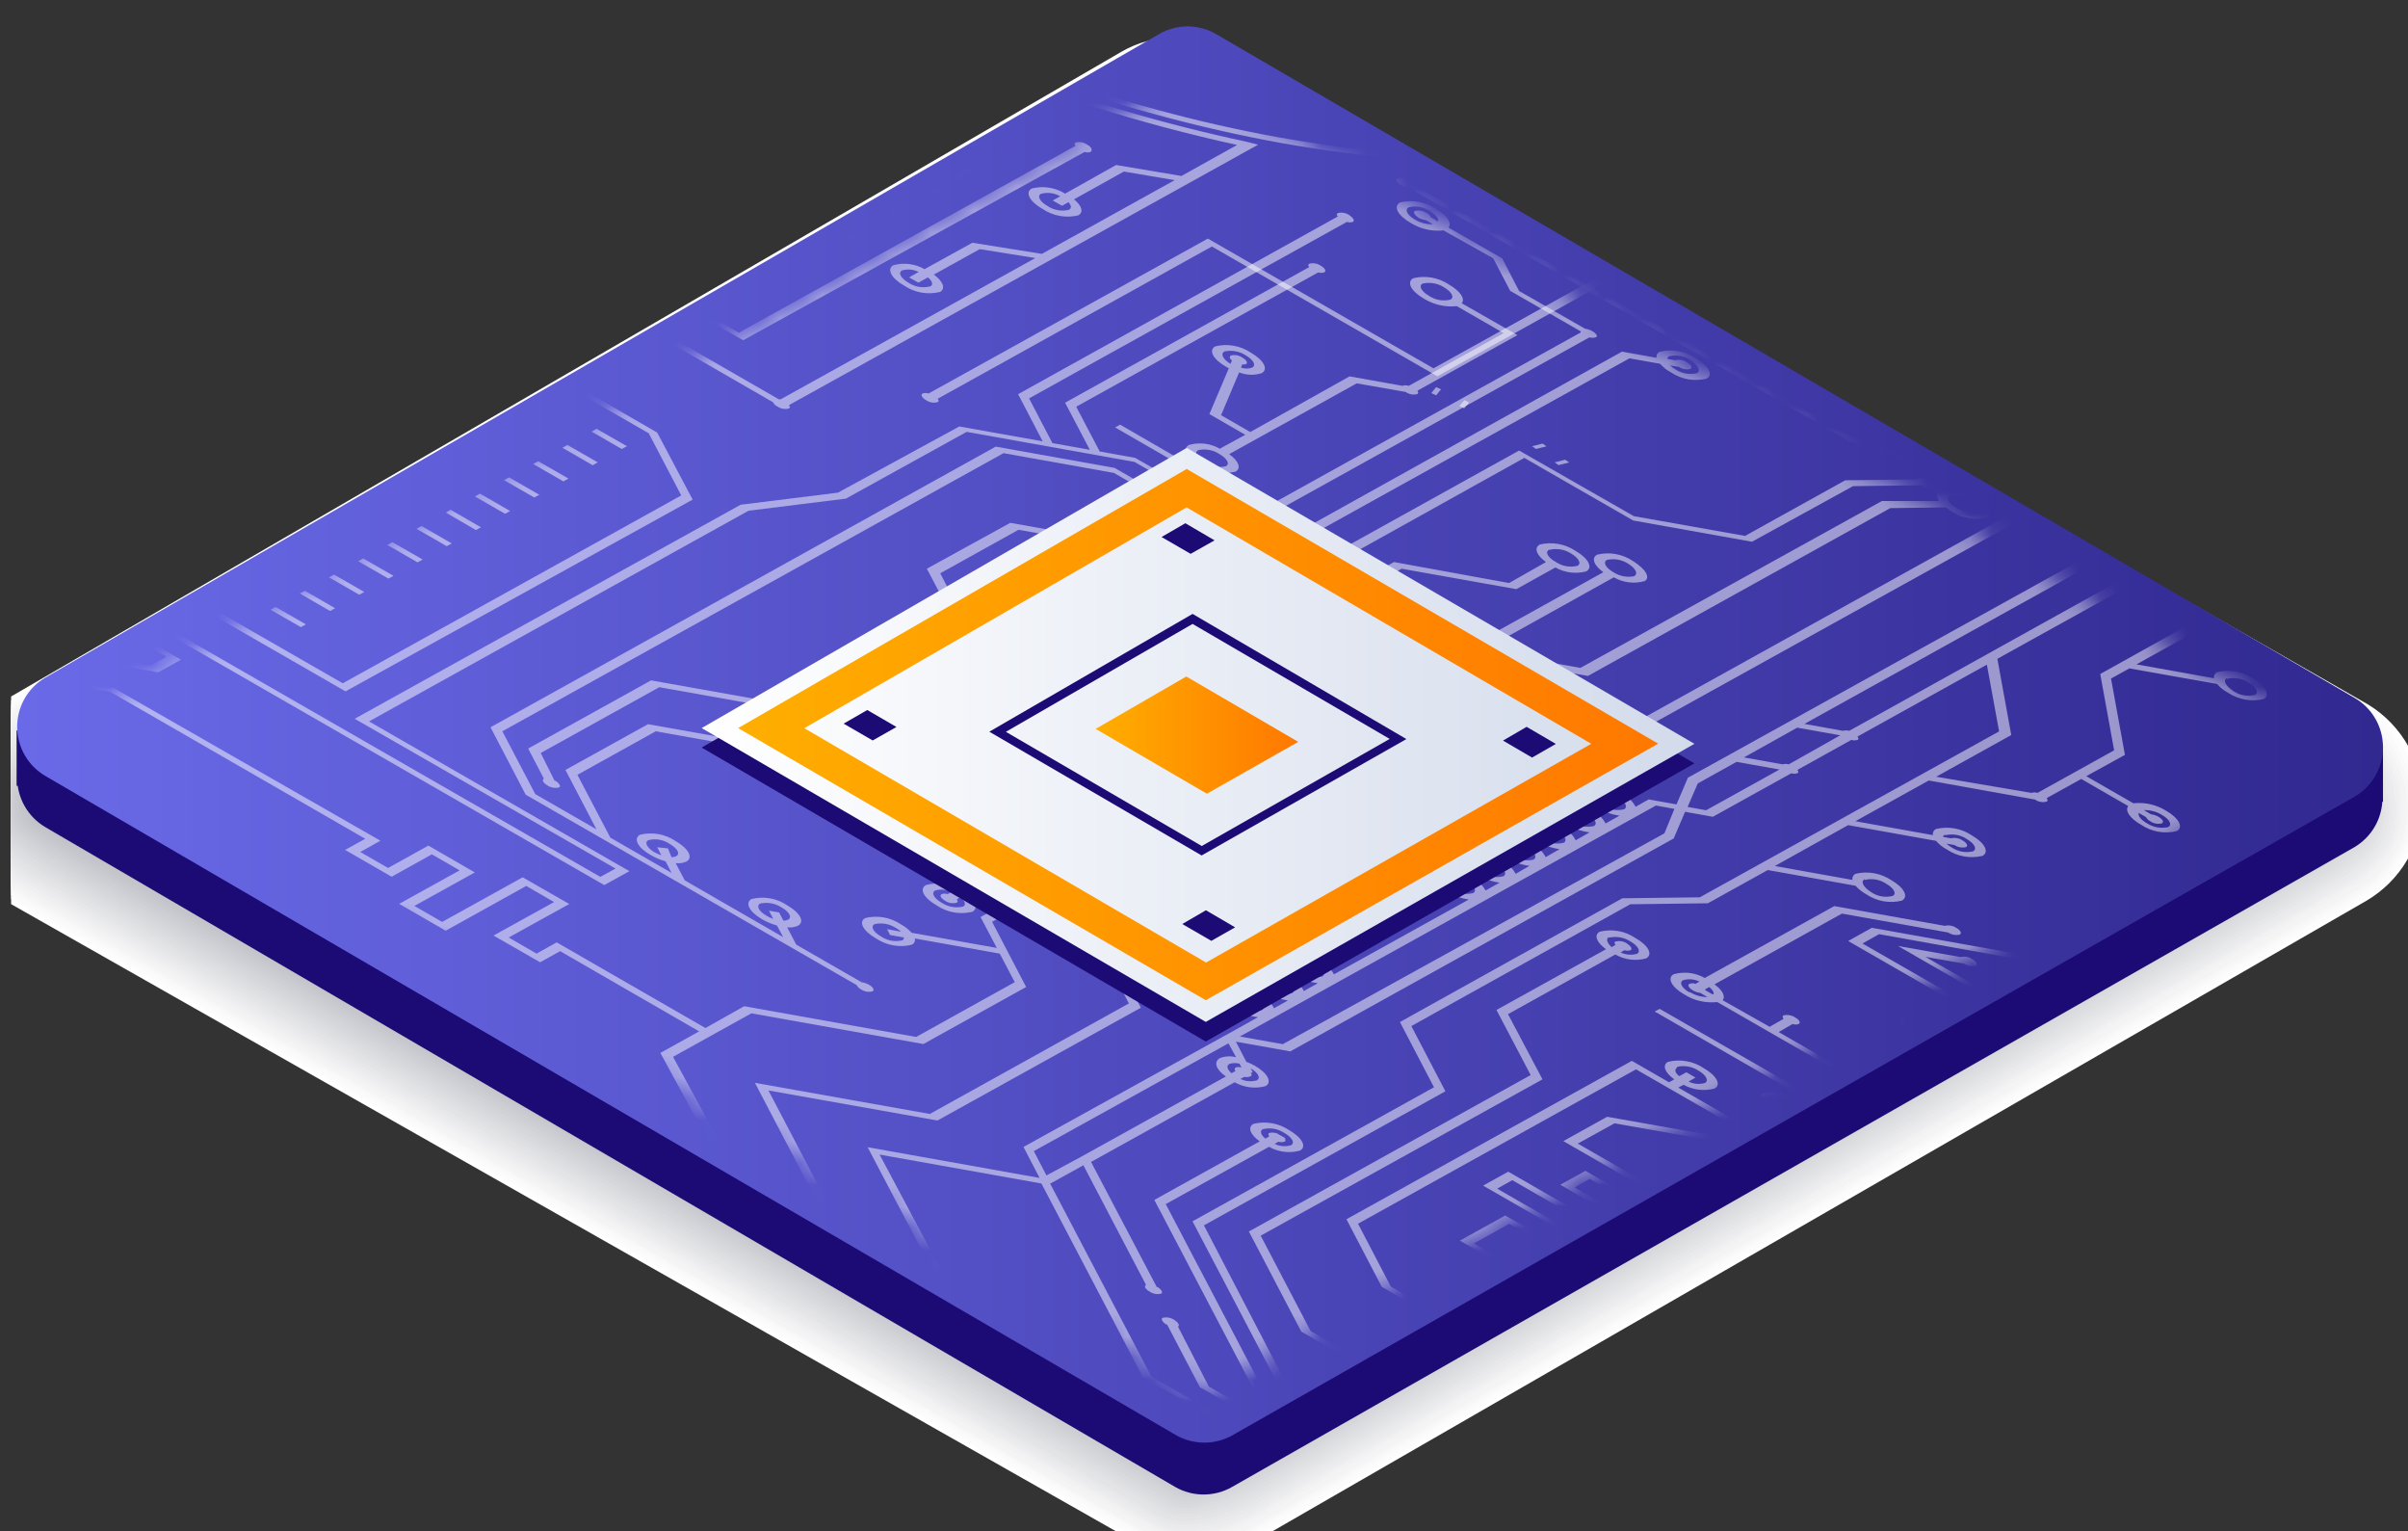
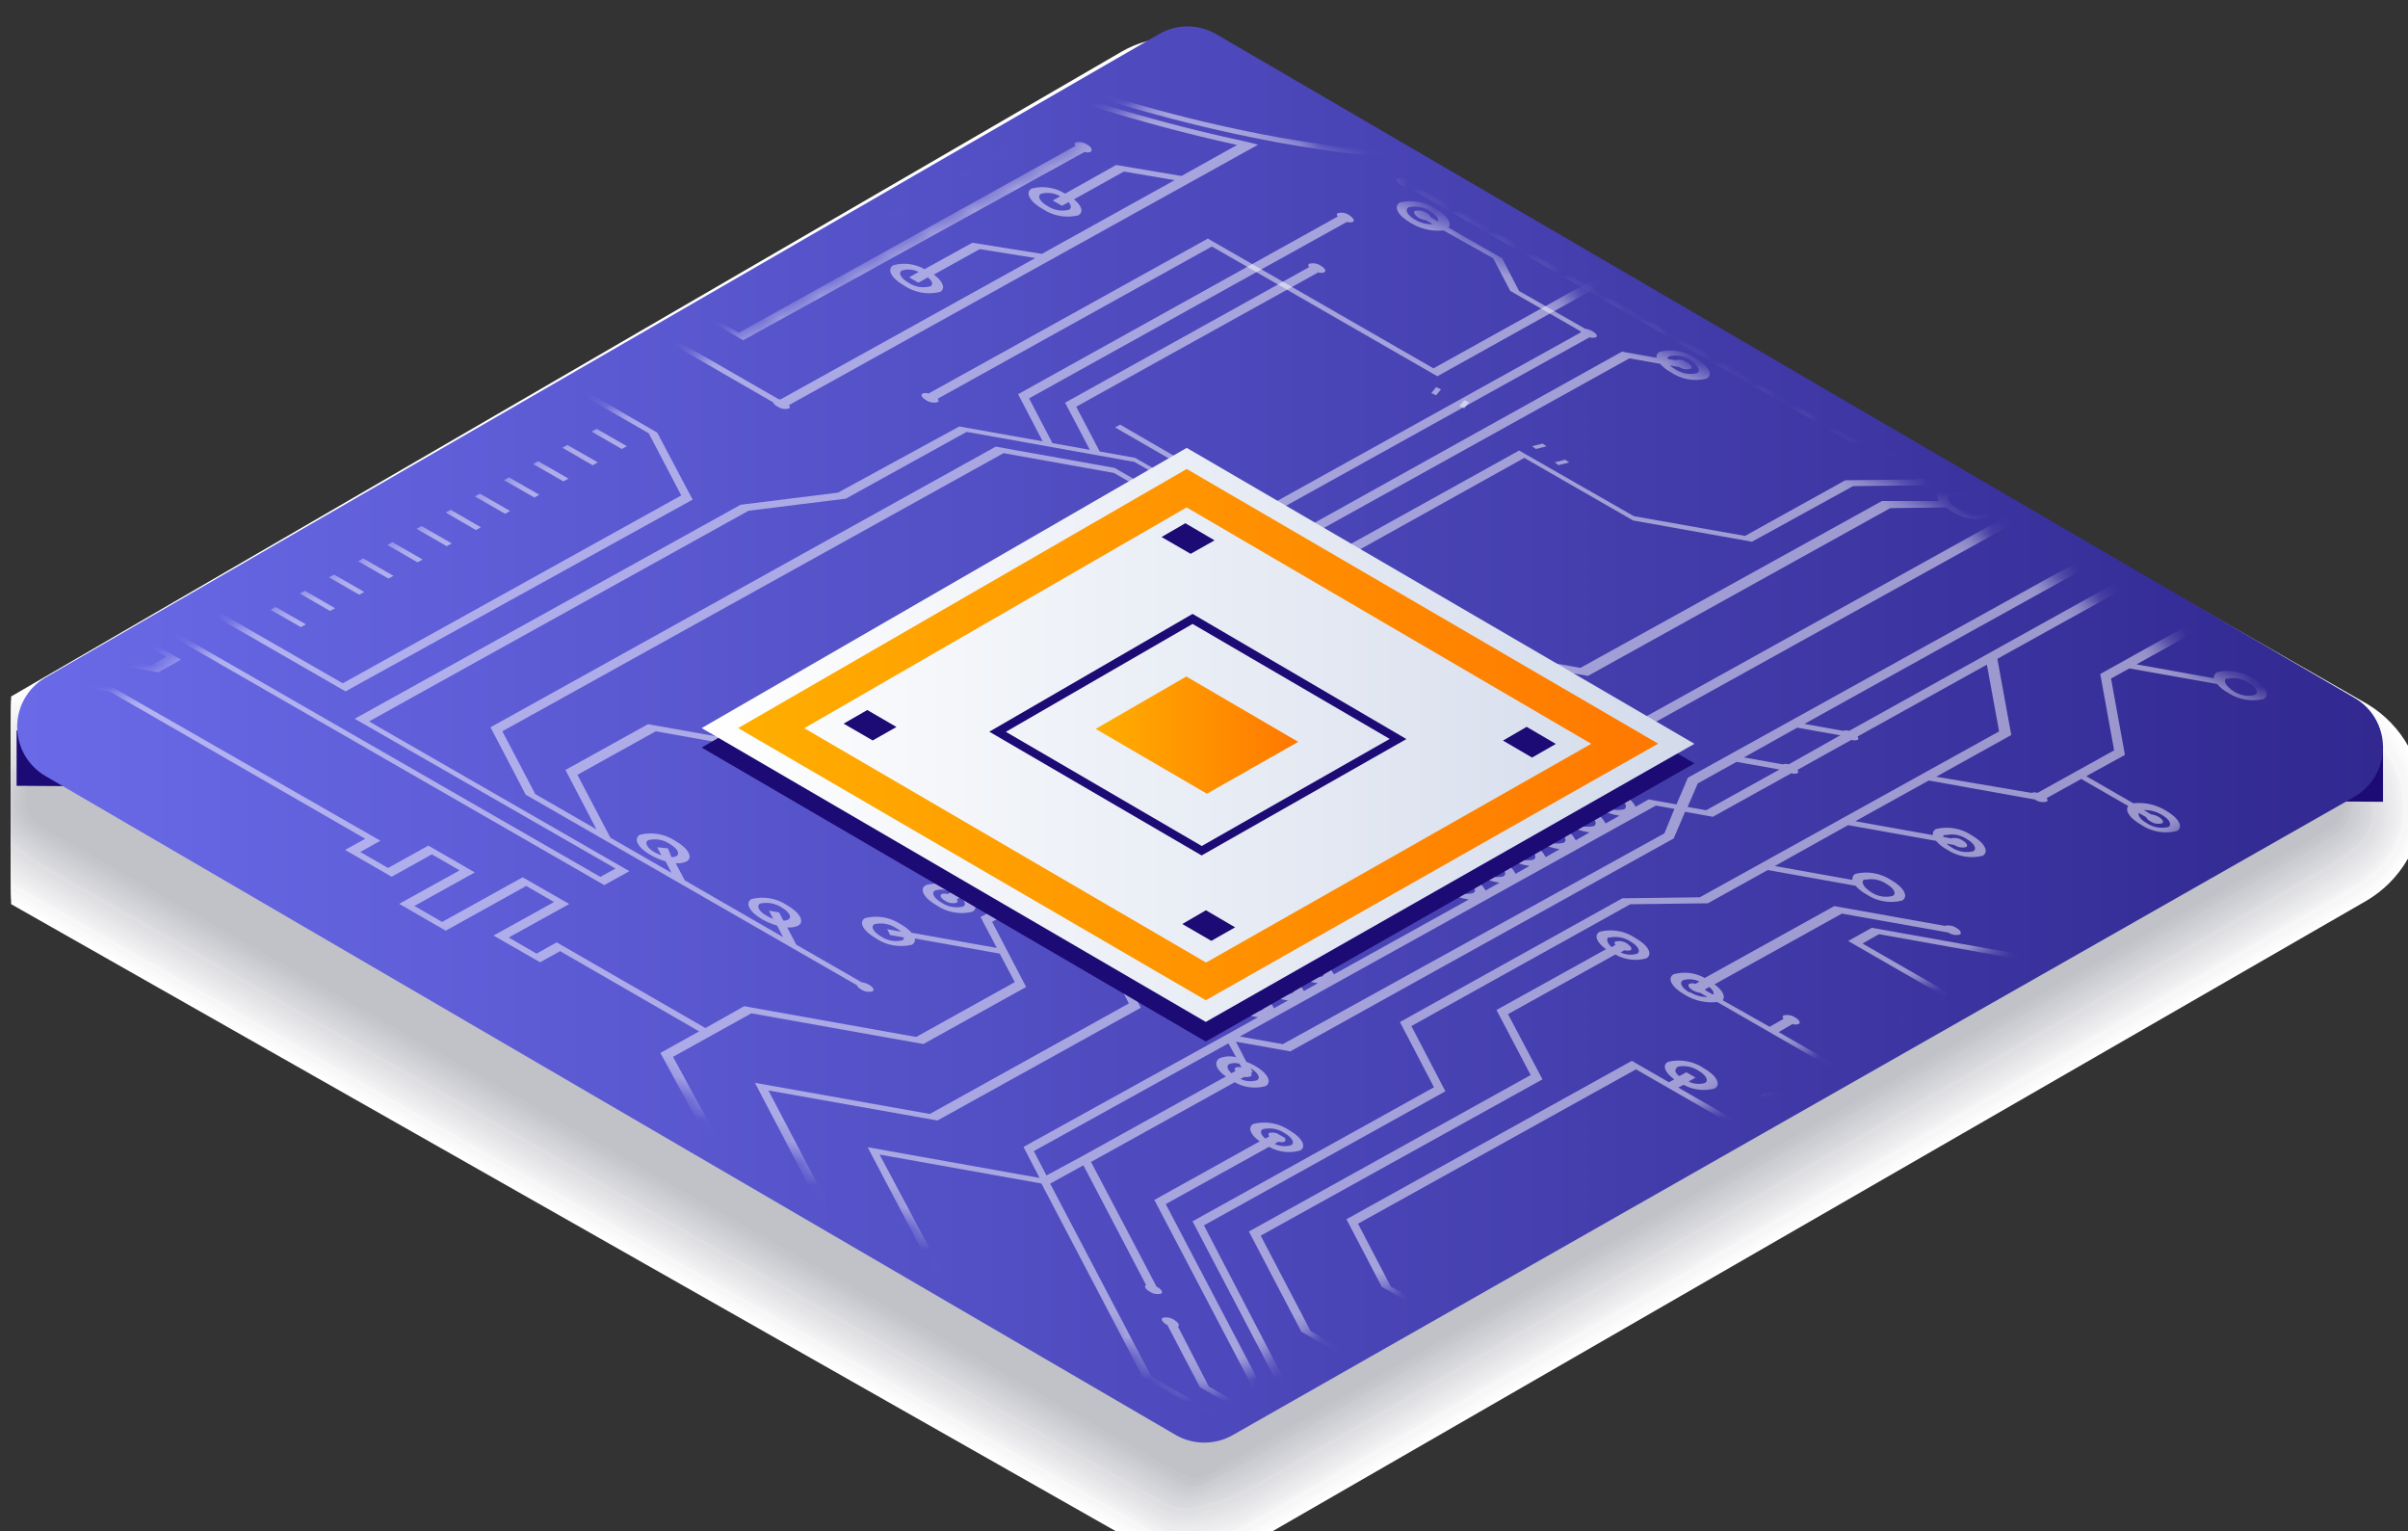
<svg xmlns="http://www.w3.org/2000/svg" xmlns:ns1="http://www.inkscape.org/namespaces/inkscape" width="29.476mm" height="18.737mm" viewBox="0 0 29.476 18.737" version="1.1" id="svg1" ns1:version="1.3.2 (091e20e, 2023-11-25, custom)">
  <rect x="0" y="0" width="29.476" height="18.737" fill="#333333" stroke="none" />
  <defs id="defs1">
    <clipPath id="clip2_459_4286">
      <rect x="327" y="750" width="114" height="122" rx="10" fill="#ffffff" id="rect162" />
    </clipPath>
    <linearGradient id="paint7_linear_459_4286" x1="327.254" y1="808.704" x2="436.562" y2="808.704" gradientUnits="userSpaceOnUse">
      <stop stop-color="#6A6AE8" id="stop153" />
      <stop offset="1" stop-color="#312890" id="stop154" />
    </linearGradient>
    <mask id="mask0_459_4286" maskUnits="userSpaceOnUse" x="329" y="778" width="106" height="62">
      <path d="m 382.049,839.117 -52.753,-30.753 52.086,-30.072 53.138,30.971 z" fill="#ffffff" id="path113" />
    </mask>
    <linearGradient id="paint8_linear_459_4286" x1="358.899" y1="808.717" x2="404.756" y2="808.717" gradientUnits="userSpaceOnUse">
      <stop stop-color="white" id="stop155" />
      <stop offset="1" stop-color="#D3DBEB" id="stop156" />
    </linearGradient>
    <linearGradient id="paint9_linear_459_4286" x1="377.098" y1="808.729" x2="386.454" y2="808.729" gradientUnits="userSpaceOnUse">
      <stop stop-color="#FFAE00" id="stop157" />
      <stop offset="1" stop-color="#FF7800" id="stop158" />
    </linearGradient>
    <linearGradient id="paint10_linear_459_4286" x1="360.582" y1="808.717" x2="403.061" y2="808.717" gradientUnits="userSpaceOnUse">
      <stop stop-color="#FFAE00" id="stop159" />
      <stop offset="1" stop-color="#FF7800" id="stop160" />
    </linearGradient>
  </defs>
  <g ns1:label="Layer 1" ns1:groupmode="layer" id="layer1" transform="translate(-17.992,-146.315)">
    <g clip-path="url(#clip2_459_4286)" id="g136" transform="matrix(0.265,0,0,0.265,-68.527,-59.002)">
      <g style="display:inline;mix-blend-mode:multiply" id="g109">
        <path d="m 326.599,807.176 51.707,-30.015 c 0.738,-0.424 1.575,-0.646 2.427,-0.642 0.872,0.002 1.728,0.237 2.479,0.681 l 52.657,30.111 c 0.781,0.474 1.425,1.144 1.87,1.942 0.444,0.799 0.674,1.699 0.666,2.613 -0.008,0.914 -0.252,1.81 -0.711,2.601 -0.458,0.791 -1.113,1.449 -1.902,1.911 l -51.713,29.796 c -0.733,0.416 -1.56,0.637 -2.402,0.642 -0.856,0.004 -1.697,-0.218 -2.44,-0.642 l -52.657,-29.88 c -0.787,-0.468 -1.438,-1.133 -1.89,-1.929 -0.452,-0.796 -0.69,-1.695 -0.69,-2.611 0,-0.915 0.238,-1.815 0.69,-2.611 0.452,-0.795 1.103,-1.46 1.89,-1.929 z" fill="#ffffff" id="path86" />
        <path d="m 378.383,777.302 c 0.467,-0.272 0.981,-0.455 1.515,-0.539 0.295,-0.05 0.594,-0.072 0.893,-0.064 0.865,0.017 1.712,0.256 2.459,0.693 l 52.349,29.944 c 0.782,0.465 1.432,1.122 1.888,1.908 0.457,0.787 0.704,1.678 0.719,2.587 0.034,1.108 -0.313,2.194 -0.982,3.076 -0.432,0.567 -0.974,1.041 -1.593,1.394 l -51.52,29.674 c -0.729,0.407 -1.548,0.628 -2.383,0.642 -0.333,0.007 -0.667,-0.019 -0.995,-0.077 -0.497,-0.097 -0.974,-0.275 -1.413,-0.527 l -52.573,-29.854 c -0.666,-0.385 -1.241,-0.911 -1.683,-1.541 -0.603,-0.868 -0.908,-1.91 -0.867,-2.967 0.034,-0.905 0.296,-1.787 0.762,-2.564 0.466,-0.777 1.121,-1.423 1.903,-1.879 z" fill="#fcfcfd" id="path87" />
        <path d="m 378.46,777.443 c 0.465,-0.267 0.977,-0.442 1.509,-0.513 0.291,-0.041 0.586,-0.056 0.88,-0.045 0.858,0.032 1.695,0.279 2.433,0.719 l 52.06,29.77 c 0.769,0.454 1.416,1.089 1.882,1.851 0.467,0.761 0.74,1.625 0.796,2.516 0.069,1.098 -0.267,2.183 -0.944,3.05 -0.437,0.557 -0.978,1.024 -1.593,1.375 l -51.327,29.539 c -0.723,0.411 -1.533,0.644 -2.363,0.681 -0.331,0.013 -0.662,-0.007 -0.989,-0.058 -0.503,-0.08 -0.986,-0.252 -1.426,-0.508 l -52.471,-29.751 c -0.661,-0.385 -1.236,-0.904 -1.689,-1.522 -0.618,-0.852 -0.912,-1.897 -0.828,-2.947 0.067,-0.895 0.352,-1.761 0.829,-2.521 0.478,-0.76 1.135,-1.391 1.913,-1.839 z" fill="#fafafa" id="path88" />
        <path d="m 378.53,777.585 c 0.465,-0.264 0.978,-0.43 1.509,-0.488 0.289,-0.026 0.579,-0.026 0.867,0 0.852,0.052 1.68,0.305 2.415,0.738 l 51.764,29.604 c 1.374,0.809 2.755,2.633 2.742,4.27 0.115,1.089 -0.206,2.179 -0.892,3.031 -0.446,0.546 -0.991,1.004 -1.606,1.349 l -51.128,29.43 c -1.008,0.568 -2.173,0.794 -3.32,0.642 -0.503,-0.065 -0.987,-0.229 -1.426,-0.482 l -52.387,-29.731 c -0.654,-0.378 -1.228,-0.88 -1.689,-1.477 -0.628,-0.837 -0.911,-1.883 -0.79,-2.922 0,-1.644 1.432,-3.481 2.819,-4.271 z" fill="#f7f7f8" id="path89" />
-         <path d="m 378.607,777.733 c 0.459,-0.263 0.97,-0.423 1.496,-0.469 1.135,-0.089 2.269,0.173 3.25,0.751 l 51.475,29.469 c 1.284,0.771 2.826,2.62 2.813,4.174 0.075,0.533 0.038,1.076 -0.109,1.593 -0.147,0.518 -0.401,0.999 -0.745,1.412 -0.45,0.537 -0.994,0.988 -1.606,1.33 l -50.936,29.346 c -0.714,0.403 -1.507,0.649 -2.324,0.72 -0.323,0.028 -0.647,0.028 -0.97,0 -0.5,-0.048 -0.985,-0.204 -1.419,-0.456 l -52.304,-29.726 c -0.66,-0.382 -1.242,-0.885 -1.714,-1.483 -0.317,-0.407 -0.547,-0.875 -0.675,-1.374 -0.128,-0.499 -0.152,-1.02 -0.07,-1.529 0,-1.554 1.573,-3.429 2.889,-4.18 z" fill="#f4f4f5" id="path90" />
        <path d="m 378.678,777.873 c 0.455,-0.263 0.965,-0.414 1.49,-0.443 0.284,-0.019 0.57,-0.019 0.854,0 0.834,0.085 1.64,0.348 2.363,0.771 l 51.161,29.282 c 1.239,0.726 2.896,2.601 2.883,4.078 0.095,0.525 0.072,1.064 -0.068,1.578 -0.14,0.515 -0.393,0.991 -0.741,1.395 -0.461,0.516 -1.006,0.95 -1.612,1.285 l -50.73,29.237 c -0.993,0.565 -2.129,0.828 -3.269,0.758 -0.497,-0.035 -0.98,-0.183 -1.413,-0.43 L 327.395,815.78 c -0.66,-0.378 -1.248,-0.872 -1.733,-1.458 -0.323,-0.399 -0.553,-0.864 -0.675,-1.362 -0.122,-0.499 -0.133,-1.018 -0.032,-1.521 0,-1.477 1.715,-3.384 2.967,-4.097 z" fill="#f2f2f3" id="path91" />
        <path d="m 378.761,778.015 c 0.452,-0.26 0.962,-0.401 1.484,-0.411 0.28,-0.022 0.561,-0.022 0.841,0 0.826,0.099 1.622,0.371 2.337,0.796 l 50.891,29.103 c 1.169,0.687 2.961,2.569 2.948,3.981 0.118,0.517 0.109,1.054 -0.024,1.567 -0.132,0.513 -0.386,0.986 -0.74,1.381 -0.464,0.513 -1.009,0.947 -1.612,1.284 l -50.551,29.122 c -0.708,0.399 -1.486,0.658 -2.292,0.764 -0.316,0.039 -0.633,0.051 -0.951,0.039 -0.495,-0.02 -0.978,-0.161 -1.406,-0.411 l -52.13,-29.539 c -0.658,-0.38 -1.247,-0.868 -1.741,-1.445 -0.327,-0.392 -0.555,-0.857 -0.667,-1.355 -0.112,-0.498 -0.103,-1.015 0.025,-1.509 0,-1.394 1.856,-3.327 3.038,-4.001 z" fill="#efeff1" id="path92" />
        <path d="m 378.839,778.156 c 0.449,-0.257 0.959,-0.39 1.477,-0.385 0.277,-0.002 0.553,0.015 0.828,0.051 0.818,0.121 1.605,0.397 2.318,0.816 l 50.596,28.936 c 1.098,0.642 3.031,2.568 3.018,3.885 0.138,0.508 0.144,1.043 0.018,1.554 -0.125,0.511 -0.379,0.982 -0.737,1.368 -0.473,0.505 -1.019,0.938 -1.619,1.284 l -50.358,29 c -0.702,0.401 -1.473,0.668 -2.273,0.79 -0.31,0.046 -0.624,0.068 -0.937,0.064 -0.497,-0.003 -0.984,-0.136 -1.413,-0.385 l -52.015,-29.54 c -0.656,-0.379 -1.248,-0.86 -1.753,-1.425 -0.337,-0.381 -0.573,-0.841 -0.685,-1.337 -0.112,-0.496 -0.098,-1.013 0.043,-1.502 0,-1.284 2.003,-3.281 3.114,-3.917 z" fill="#ececee" id="path93" />
        <path d="m 378.915,778.304 c 0.444,-0.257 0.952,-0.384 1.465,-0.366 0.275,0.007 0.55,0.033 0.821,0.077 0.811,0.135 1.59,0.416 2.299,0.829 l 50.301,28.768 c 1.034,0.61 3.095,2.569 3.088,3.796 0.157,0.499 0.176,1.031 0.056,1.541 -0.119,0.509 -0.374,0.977 -0.736,1.355 -0.477,0.492 -1.022,0.913 -1.618,1.252 l -50.166,28.897 c -0.699,0.397 -1.462,0.671 -2.254,0.809 -0.305,0.058 -0.614,0.095 -0.925,0.109 -0.492,0.01 -0.978,-0.114 -1.406,-0.359 l -51.963,-29.514 c -0.654,-0.378 -1.249,-0.849 -1.766,-1.4 -0.341,-0.376 -0.575,-0.836 -0.679,-1.333 -0.104,-0.496 -0.073,-1.011 0.088,-1.492 0,-1.227 2.151,-3.211 3.211,-3.853 z" fill="#e9eaec" id="path94" />
        <path d="m 378.993,778.446 c 0.441,-0.256 0.948,-0.375 1.457,-0.341 1.088,0.064 2.145,0.388 3.083,0.944 l 50.011,28.602 c 0.963,0.565 3.166,2.569 3.153,3.699 0.177,0.49 0.211,1.02 0.098,1.529 -0.114,0.508 -0.371,0.974 -0.74,1.341 -0.483,0.483 -1.03,0.898 -1.625,1.233 l -49.973,28.788 c -0.695,0.394 -1.45,0.674 -2.234,0.829 -0.305,0.06 -0.614,0.098 -0.925,0.115 -0.489,0.029 -0.976,-0.088 -1.4,-0.334 l -51.861,-29.449 c -0.652,-0.375 -1.249,-0.84 -1.772,-1.381 -0.349,-0.365 -0.587,-0.823 -0.685,-1.319 -0.098,-0.496 -0.052,-1.01 0.133,-1.481 0,-1.149 2.292,-3.21 3.262,-3.737 z" fill="#e7e7e9" id="path95" />
        <path d="m 379.07,778.587 c 0.439,-0.254 0.946,-0.364 1.451,-0.315 0.267,0.023 0.533,0.061 0.796,0.116 0.794,0.166 1.555,0.461 2.254,0.873 l 49.69,28.435 c 0.893,0.52 3.211,2.53 3.211,3.596 0.2,0.478 0.251,1.006 0.146,1.514 -0.106,0.508 -0.363,0.971 -0.737,1.331 -0.489,0.469 -1.035,0.877 -1.624,1.213 l -49.78,28.679 c -0.693,0.392 -1.439,0.68 -2.216,0.854 -0.302,0.067 -0.609,0.112 -0.918,0.135 -0.479,0.046 -0.961,-0.054 -1.381,-0.289 l -51.764,-29.424 c -0.654,-0.371 -1.254,-0.829 -1.785,-1.361 -0.355,-0.357 -0.593,-0.813 -0.685,-1.308 -0.092,-0.495 -0.032,-1.006 0.171,-1.466 0,-1.066 2.44,-3.14 3.339,-3.654 z" fill="#e4e4e7" id="path96" />
        <path d="m 379.147,778.728 c 0.437,-0.251 0.945,-0.353 1.445,-0.289 0.154,0 0.642,0.141 0.783,0.141 0.783,0.183 1.534,0.482 2.228,0.886 l 49.447,28.255 c 0.828,0.482 3.3,2.518 3.294,3.5 0.218,0.468 0.282,0.993 0.183,1.5 -0.1,0.506 -0.357,0.968 -0.735,1.319 -0.493,0.463 -1.038,0.866 -1.625,1.201 l -49.587,28.563 c -0.689,0.39 -1.428,0.684 -2.197,0.874 -0.298,0.071 -0.6,0.125 -0.905,0.16 -0.484,0.057 -0.972,-0.044 -1.394,-0.289 L 328.359,815.19 c -0.65,-0.376 -1.253,-0.826 -1.798,-1.342 -0.361,-0.352 -0.601,-0.808 -0.685,-1.305 -0.084,-0.496 -0.009,-1.006 0.216,-1.457 0,-0.982 2.568,-3.088 3.41,-3.564 z" fill="#e1e2e5" id="path97" />
        <path d="m 379.224,778.876 c 0.432,-0.251 0.938,-0.346 1.432,-0.27 0.147,0 0.642,0.161 0.783,0.161 0.772,0.2 1.513,0.505 2.203,0.905 l 49.131,28.101 c 0.758,0.443 3.365,2.504 3.359,3.41 0.239,0.454 0.32,0.975 0.229,1.48 -0.09,0.505 -0.348,0.965 -0.73,1.307 -0.5,0.451 -1.047,0.847 -1.631,1.181 l -49.395,28.454 c -0.686,0.387 -1.417,0.687 -2.177,0.893 -0.167,0 -0.738,0.225 -0.899,0.193 -0.479,0.069 -0.968,-0.026 -1.387,-0.27 l -51.623,-29.302 c -0.65,-0.374 -1.257,-0.818 -1.811,-1.323 -0.366,-0.343 -0.607,-0.798 -0.685,-1.293 -0.078,-0.496 0.012,-1.003 0.255,-1.442 0,-0.906 2.729,-3.044 3.487,-3.474 z" fill="#dfdfe2" id="path98" />
-         <path d="m 379.32,779.017 c 0.433,-0.249 0.941,-0.336 1.432,-0.244 0.128,0 0.642,0.18 0.771,0.18 0.761,0.217 1.492,0.528 2.177,0.924 l 48.842,27.934 c 0.687,0.405 3.436,2.492 3.429,3.314 0.258,0.443 0.353,0.962 0.269,1.467 -0.085,0.506 -0.343,0.966 -0.731,1.301 -0.506,0.435 -1.052,0.822 -1.631,1.155 l -49.228,28.339 c -0.683,0.389 -1.409,0.697 -2.164,0.918 -0.141,0 -0.739,0.244 -0.886,0.219 -0.475,0.081 -0.963,-0.005 -1.381,-0.245 l -51.54,-29.256 c -0.647,-0.366 -1.256,-0.796 -1.817,-1.285 -0.373,-0.334 -0.617,-0.79 -0.689,-1.287 -0.072,-0.496 0.034,-1.002 0.297,-1.429 0,-0.815 2.871,-2.986 3.564,-3.384 z" fill="#dcdde0" id="path99" />
        <path d="m 379.372,779.158 c 0.431,-0.248 0.94,-0.324 1.425,-0.212 0.116,0 0.642,0.193 0.758,0.193 0.754,0.232 1.478,0.551 2.158,0.95 l 48.547,27.761 c 0.642,0.366 3.506,2.479 3.5,3.211 0.278,0.429 0.389,0.945 0.312,1.45 -0.077,0.505 -0.337,0.965 -0.73,1.292 -0.513,0.424 -1.06,0.804 -1.637,1.136 l -49.01,28.255 c -0.679,0.391 -1.398,0.707 -2.145,0.944 -0.128,0 -0.745,0.264 -0.873,0.238 -0.471,0.102 -0.964,0.025 -1.381,-0.218 L 328.84,814.926 c -0.646,-0.374 -1.258,-0.804 -1.83,-1.284 -0.381,-0.327 -0.628,-0.783 -0.693,-1.281 -0.065,-0.498 0.056,-1.002 0.34,-1.416 0,-0.738 3.018,-2.941 3.641,-3.301 z" fill="#d9dade" id="path100" />
        <path d="m 379.449,779.299 c 0.429,-0.247 0.94,-0.314 1.419,-0.186 0.103,0 0.642,0.218 0.745,0.218 0.743,0.249 1.459,0.572 2.138,0.963 l 48.252,27.613 c 0.552,0.321 3.57,2.46 3.564,3.115 0.299,0.413 0.428,0.927 0.358,1.433 -0.069,0.506 -0.331,0.965 -0.731,1.283 -0.516,0.418 -1.065,0.791 -1.644,1.117 l -48.804,28.121 c -0.676,0.387 -1.388,0.71 -2.125,0.963 -0.116,0 -0.751,0.289 -0.867,0.263 -0.467,0.117 -0.96,0.045 -1.374,-0.199 l -51.373,-29.16 c -0.647,-0.38 -1.263,-0.809 -1.843,-1.285 -0.392,-0.316 -0.645,-0.774 -0.704,-1.274 -0.059,-0.501 0.081,-1.005 0.389,-1.404 0,-0.642 3.16,-2.889 3.718,-3.21 z" fill="#d7d7db" id="path101" />
        <path d="m 379.526,779.447 c 0.21,-0.124 0.443,-0.202 0.685,-0.231 0.242,-0.029 0.488,-0.007 0.721,0.064 0.09,0 0.642,0.238 0.738,0.238 0.743,0.267 1.461,0.601 2.145,0.995 l 47.963,27.433 c 0.482,0.283 3.641,2.447 3.635,3.025 0.309,0.4 0.447,0.907 0.386,1.409 -0.061,0.502 -0.318,0.96 -0.714,1.275 -0.523,0.405 -1.075,0.772 -1.65,1.098 l -48.618,28.011 c -0.673,0.386 -1.378,0.714 -2.106,0.982 -0.103,0 -0.758,0.309 -0.861,0.289 -0.228,0.064 -0.466,0.082 -0.701,0.052 -0.235,-0.03 -0.462,-0.106 -0.667,-0.225 L 329.161,814.74 c -0.645,-0.374 -1.265,-0.79 -1.856,-1.246 -0.194,-0.154 -0.356,-0.346 -0.475,-0.564 -0.119,-0.218 -0.193,-0.458 -0.218,-0.705 -0.026,-0.247 -0.001,-0.497 0.072,-0.734 0.073,-0.238 0.192,-0.458 0.352,-0.649 0,-0.571 3.3,-2.845 3.788,-3.121 z" fill="#d4d5d9" id="path102" />
        <path d="m 379.603,779.588 c 0.21,-0.121 0.443,-0.197 0.685,-0.221 0.241,-0.024 0.485,0.003 0.715,0.08 0.077,0 0.642,0.257 0.725,0.257 0.72,0.282 1.417,0.617 2.087,1.002 l 47.668,27.266 c 0.411,0.244 3.705,2.434 3.705,2.928 0.165,0.189 0.29,0.411 0.365,0.65 0.076,0.24 0.101,0.493 0.074,0.743 -0.028,0.25 -0.106,0.491 -0.231,0.709 -0.126,0.218 -0.295,0.407 -0.497,0.557 -0.528,0.395 -1.079,0.757 -1.65,1.085 l -48.425,27.895 c -0.672,0.383 -1.369,0.718 -2.087,1.002 -0.09,0 -0.765,0.334 -0.855,0.315 -0.224,0.073 -0.461,0.097 -0.696,0.072 -0.235,-0.026 -0.461,-0.101 -0.665,-0.22 l -51.199,-29.064 c -0.645,-0.369 -1.267,-0.777 -1.862,-1.22 -0.198,-0.151 -0.363,-0.341 -0.483,-0.559 -0.12,-0.217 -0.194,-0.458 -0.216,-0.705 -0.022,-0.248 0.007,-0.498 0.086,-0.733 0.08,-0.236 0.207,-0.452 0.375,-0.636 0,-0.494 3.448,-2.8 3.853,-3.037 z" fill="#d1d2d6" id="path103" />
        <path d="m 379.68,779.73 c 0.209,-0.122 0.442,-0.196 0.683,-0.216 0.242,-0.02 0.484,0.014 0.71,0.1 0.065,0 0.642,0.276 0.713,0.276 0.711,0.298 1.402,0.641 2.068,1.028 l 47.378,27.093 c 0.347,0.205 3.776,2.421 3.77,2.832 0.175,0.18 0.31,0.396 0.394,0.633 0.084,0.237 0.116,0.49 0.093,0.741 -0.022,0.25 -0.099,0.493 -0.224,0.711 -0.125,0.219 -0.296,0.408 -0.501,0.554 -0.09,0.122 -1.522,0.982 -1.657,1.059 l -48.232,27.787 c -0.669,0.382 -1.359,0.725 -2.068,1.027 -0.077,0 -0.77,0.347 -0.841,0.334 -0.222,0.08 -0.459,0.111 -0.694,0.09 -0.235,-0.021 -0.463,-0.094 -0.667,-0.212 l -51.116,-29.019 c -0.648,-0.367 -1.277,-0.767 -1.882,-1.201 -0.201,-0.147 -0.368,-0.336 -0.489,-0.554 -0.12,-0.218 -0.192,-0.46 -0.211,-0.708 -0.018,-0.249 0.018,-0.498 0.105,-0.732 0.088,-0.233 0.225,-0.445 0.403,-0.62 0,-0.411 3.589,-2.748 3.936,-2.947 z" fill="#cecfd4" id="path104" />
        <path d="m 379.757,779.871 c 0.209,-0.12 0.442,-0.19 0.683,-0.206 0.24,-0.015 0.481,0.024 0.704,0.116 0.051,0 0.642,0.302 0.7,0.302 0.7,0.312 1.383,0.659 2.048,1.04 l 47.083,26.926 c 0.276,0.161 3.853,2.408 3.853,2.736 0.185,0.171 0.328,0.382 0.42,0.617 0.092,0.234 0.129,0.486 0.11,0.737 -0.019,0.251 -0.094,0.495 -0.221,0.713 -0.126,0.218 -0.299,0.405 -0.508,0.546 -0.07,0.097 -1.547,0.976 -1.657,1.041 l -48.039,27.67 c -0.129,0.077 -1.927,1.053 -2.049,1.053 -0.122,0 -0.777,0.373 -0.835,0.36 -0.218,0.088 -0.454,0.124 -0.689,0.107 -0.235,-0.018 -0.463,-0.09 -0.666,-0.21 l -51.045,-28.968 c -0.122,-0.064 -1.817,-1.066 -1.926,-1.181 -0.201,-0.144 -0.367,-0.33 -0.486,-0.546 -0.119,-0.216 -0.188,-0.456 -0.203,-0.702 -0.015,-0.246 0.025,-0.492 0.118,-0.721 0.092,-0.228 0.235,-0.433 0.417,-0.6 0,-0.327 3.737,-2.703 4.013,-2.857 z" fill="#cccdd2" id="path105" />
        <path d="m 379.834,780.019 c 0.206,-0.121 0.439,-0.191 0.678,-0.204 0.24,-0.012 0.478,0.034 0.696,0.133 0.039,0 0.642,0.321 0.7,0.321 0.058,0 1.927,1.002 2.016,1.06 l 46.769,26.759 c 0.205,0.122 3.911,2.395 3.911,2.645 0.189,0.162 0.339,0.366 0.437,0.596 0.097,0.229 0.14,0.478 0.125,0.727 -0.015,0.249 -0.087,0.491 -0.211,0.707 -0.125,0.217 -0.298,0.401 -0.506,0.539 -0.057,0.077 -1.579,0.976 -1.663,1.021 l -47.847,27.561 c -0.096,0.058 -1.926,1.073 -2.029,1.073 -0.103,0 -0.784,0.398 -0.829,0.385 -0.214,0.096 -0.449,0.138 -0.683,0.125 -0.235,-0.014 -0.463,-0.083 -0.665,-0.202 l -50.949,-28.897 c -0.09,-0.051 -1.849,-1.072 -1.926,-1.156 -0.206,-0.141 -0.377,-0.328 -0.498,-0.546 -0.121,-0.218 -0.19,-0.462 -0.2,-0.711 -0.011,-0.249 0.037,-0.498 0.139,-0.725 0.102,-0.228 0.256,-0.429 0.449,-0.587 0,-0.244 3.853,-2.645 4.085,-2.767 z" fill="#c9cacf" id="path106" />
        <path d="m 379.911,780.16 c 0.207,-0.12 0.44,-0.186 0.679,-0.193 0.239,-0.006 0.475,0.047 0.689,0.154 0,0 0.642,0.334 0.687,0.334 0.045,0 1.926,1.04 1.997,1.079 l 46.499,26.592 c 0.141,0.077 3.981,2.376 3.975,2.568 0.204,0.151 0.369,0.349 0.479,0.578 0.11,0.229 0.162,0.482 0.151,0.736 -0.011,0.254 -0.084,0.501 -0.213,0.72 -0.129,0.219 -0.31,0.403 -0.527,0.535 -0.032,0.051 -1.611,0.976 -1.663,1.002 l -47.654,27.452 c -0.065,0.039 -1.927,1.098 -2.017,1.098 -0.09,0 -0.783,0.411 -0.809,0.405 -0.212,0.103 -0.445,0.152 -0.681,0.143 -0.235,-0.009 -0.464,-0.076 -0.667,-0.195 L 329.97,814.271 c -0.058,-0.038 -1.875,-1.085 -1.926,-1.143 -0.215,-0.135 -0.394,-0.321 -0.52,-0.541 -0.126,-0.221 -0.196,-0.469 -0.203,-0.723 -0.008,-0.253 0.047,-0.505 0.16,-0.733 0.112,-0.227 0.279,-0.424 0.486,-0.572 0,-0.166 4.026,-2.6 4.161,-2.684 z" fill="#c6c7cd" id="path107" />
        <path d="m 379.962,780.302 c 0.208,-0.117 0.442,-0.179 0.681,-0.179 0.238,0 0.473,0.062 0.681,0.179 0,0 0.642,0.359 0.674,0.359 0.032,0 1.926,1.079 1.978,1.098 l 46.235,26.425 c 0.071,0.039 4.046,2.363 4.046,2.447 0.208,0.141 0.378,0.332 0.494,0.557 0.115,0.224 0.172,0.473 0.166,0.725 -0.007,0.252 -0.076,0.499 -0.203,0.717 -0.126,0.218 -0.306,0.4 -0.522,0.531 0,0 -1.643,0.969 -1.669,0.989 l -47.462,27.336 c -0.032,0 -1.959,1.118 -1.997,1.118 -0.039,0 -0.79,0.436 -0.803,0.43 -0.205,0.114 -0.436,0.173 -0.671,0.173 -0.235,0 -0.466,-0.059 -0.671,-0.173 l -50.788,-28.865 c -0.032,0 -1.927,-1.092 -1.927,-1.124 -0.214,-0.132 -0.391,-0.317 -0.516,-0.536 -0.124,-0.219 -0.191,-0.466 -0.195,-0.718 -0.004,-0.252 0.056,-0.501 0.173,-0.724 0.118,-0.223 0.29,-0.413 0.5,-0.552 0,-0.077 4.174,-2.569 4.238,-2.569 z" fill="#c4c5ca" id="path108" />
        <path d="m 380.059,780.443 c 0.206,-0.12 0.441,-0.184 0.68,-0.184 0.24,0 0.474,0.064 0.681,0.184 l 52.657,30.104 c 0.217,0.13 0.396,0.314 0.521,0.534 0.124,0.22 0.19,0.469 0.19,0.721 0,0.253 -0.066,0.502 -0.19,0.722 -0.125,0.22 -0.304,0.404 -0.521,0.534 l -51.713,29.783 c -0.203,0.117 -0.433,0.178 -0.668,0.178 -0.234,0 -0.464,-0.061 -0.668,-0.178 l -52.657,-29.879 c -0.216,-0.131 -0.396,-0.315 -0.52,-0.535 -0.125,-0.22 -0.19,-0.468 -0.19,-0.721 0,-0.253 0.065,-0.501 0.19,-0.721 0.124,-0.22 0.304,-0.404 0.52,-0.534 z" fill="#c1c2c8" id="path109" />
      </g>
-       <path d="m 435.252,809.372 -52.586,-30.657 c -0.402,-0.232 -0.859,-0.354 -1.323,-0.354 -0.465,0 -0.921,0.122 -1.323,0.354 l -51.43,29.707 c -0.399,0.232 -0.729,0.565 -0.959,0.965 -0.23,0.4 -0.351,0.853 -0.351,1.314 0,0.461 0.121,0.915 0.351,1.315 0.23,0.4 0.56,0.732 0.959,0.965 l 52.181,30.464 c 0.4,0.229 0.853,0.349 1.314,0.349 0.46,0 0.913,-0.12 1.313,-0.349 l 51.835,-29.539 c 0.395,-0.232 0.723,-0.562 0.951,-0.958 0.229,-0.397 0.35,-0.846 0.352,-1.304 0.002,-0.457 -0.115,-0.908 -0.341,-1.306 -0.225,-0.399 -0.55,-0.732 -0.943,-0.966 z" fill="#1c0a75" id="path110" />
      <path d="m 327.254,811.067 109.308,0.739 v -2.556 l -109.308,-0.739 z" fill="#1c0a75" id="path111" />
      <path d="m 435.252,807.009 -52.586,-30.651 c -0.402,-0.234 -0.858,-0.358 -1.323,-0.358 -0.465,0 -0.922,0.124 -1.323,0.358 l -51.43,29.707 c -0.399,0.231 -0.73,0.563 -0.96,0.963 -0.229,0.399 -0.35,0.852 -0.35,1.313 0,0.461 0.121,0.914 0.35,1.313 0.23,0.4 0.561,0.732 0.96,0.964 l 52.214,30.432 c 0.399,0.228 0.852,0.348 1.313,0.348 0.46,0 0.913,-0.12 1.313,-0.348 l 51.835,-29.488 c 0.396,-0.234 0.724,-0.568 0.952,-0.968 0.228,-0.4 0.347,-0.852 0.345,-1.313 -0.001,-0.46 -0.123,-0.912 -0.352,-1.31 -0.23,-0.399 -0.56,-0.731 -0.958,-0.962 z" fill="url(#paint7_linear_459_4286)" id="path112" style="fill:url(#paint7_linear_459_4286)" />
      <mask id="mask1" maskUnits="userSpaceOnUse" x="329" y="778" width="106" height="62">
        <path d="m 382.049,839.117 -52.753,-30.753 52.086,-30.072 53.138,30.971 z" fill="#ffffff" id="path1" />
      </mask>
      <g mask="url(#mask0_459_4286)" id="g130" style="display:inline">
        <path opacity="0.5" d="m 371.37,780.513 c -0.078,-0.052 -0.167,-0.088 -0.259,-0.104 -0.093,-0.017 -0.188,-0.014 -0.28,0.008 -0.058,0.032 -0.058,0.09 0,0.16 l -11.739,6.525 -9.574,-5.504 1.984,0.347 2.215,1.284 c -0.167,0.206 0.065,0.566 0.585,0.861 0.24,0.162 0.511,0.272 0.797,0.323 0.285,0.051 0.578,0.042 0.859,-0.028 0.322,-0.179 0.097,-0.597 -0.494,-0.937 -0.451,-0.284 -0.986,-0.406 -1.516,-0.347 l -2.388,-1.374 -2.652,-0.475 -4.977,-2.864 -0.752,-1.407 4.56,-2.536 -0.944,-1.766 -10.557,-6.075 -0.315,0.083 10.461,6.018 0.828,1.554 -3.326,1.843 -0.52,-0.983 2.915,-1.618 -3.358,-1.927 c -0.043,-0.082 -0.11,-0.15 -0.193,-0.192 -0.079,-0.053 -0.167,-0.088 -0.26,-0.105 -0.093,-0.016 -0.188,-0.013 -0.279,0.008 -0.11,0.058 -0.033,0.193 0.154,0.302 0.105,0.06 0.22,0.099 0.34,0.116 l 2.935,1.689 -2.781,1.541 0.719,1.355 -0.912,0.507 0.88,1.625 15.765,9.067 11.957,-6.633 c 0.092,0.029 0.191,0.029 0.283,0 0.083,-0.071 0.032,-0.212 -0.161,-0.341 z m -17.21,2.948 0.688,0.391 0.237,-0.128 -0.693,-0.392 c 0.295,-0.009 0.587,0.067 0.841,0.219 0.353,0.199 0.488,0.455 0.295,0.565 -0.169,0.039 -0.345,0.043 -0.516,0.012 -0.171,-0.031 -0.334,-0.096 -0.479,-0.192 -0.257,-0.141 -0.418,-0.334 -0.373,-0.456 z" fill="#ffffff" id="path114" />
        <path opacity="0.5" d="m 384.078,781.329 c -7.717,-1.645 -15.132,-4.476 -21.981,-8.393 -5.33,-3.063 -9.581,-6.422 -12.413,-9.774 l -0.334,0.084 c 2.014,2.28 4.28,4.325 6.756,6.094 l -3.256,1.811 -4.296,-1.471 -4.803,-2.761 c -0.041,-0.088 -0.112,-0.158 -0.199,-0.199 -0.079,-0.053 -0.167,-0.089 -0.26,-0.105 -0.093,-0.017 -0.188,-0.014 -0.28,0.008 -0.102,0.058 0,0.199 0.161,0.309 0.104,0.06 0.22,0.097 0.34,0.109 l 4.855,2.793 4.765,1.644 3.352,-1.862 c 0.379,0.27 0.764,0.546 1.162,0.815 l -3.93,2.177 -4.277,-1.502 -9.491,-5.452 -0.314,0.077 7.468,4.296 -1.76,-0.225 -3.339,-1.926 c -0.041,-0.084 -0.109,-0.152 -0.193,-0.193 -0.078,-0.052 -0.166,-0.088 -0.259,-0.104 -0.093,-0.017 -0.188,-0.014 -0.28,0.008 -0.103,0.057 0,0.192 0.161,0.301 0.104,0.062 0.22,0.101 0.34,0.116 l 3.513,2.042 2.343,0.302 1.599,0.918 4.746,1.67 4.039,-2.241 c 0.918,0.642 1.869,1.213 2.864,1.811 l -5.497,3.05 c -0.091,-0.031 -0.191,-0.031 -0.282,0 -0.103,0.058 0,0.192 0.167,0.308 0.077,0.053 0.164,0.088 0.256,0.104 0.092,0.015 0.187,0.011 0.277,-0.014 0.057,-0.032 0.051,-0.09 0,-0.154 l 5.497,-3.05 0.526,0.308 0.764,0.43 -7.32,4.065 c -0.092,-0.033 -0.192,-0.033 -0.283,0 -0.103,0.058 0,0.193 0.161,0.308 0.079,0.051 0.167,0.086 0.26,0.102 0.092,0.017 0.187,0.015 0.279,-0.006 0.058,-0.038 0.058,-0.096 0,-0.16 l 7.327,-4.065 c 1.04,0.572 2.106,1.117 3.211,1.65 l -1.561,0.861 c -0.225,-0.137 -0.476,-0.228 -0.738,-0.267 -0.261,-0.038 -0.528,-0.024 -0.783,0.042 -0.322,0.18 -0.103,0.597 0.488,0.938 0.24,0.162 0.511,0.272 0.797,0.323 0.285,0.051 0.578,0.041 0.859,-0.028 0.264,-0.141 0.154,-0.456 -0.212,-0.751 l 1.612,-0.893 1.285,0.642 -3.25,1.805 -5.265,-0.944 -4.56,2.536 c -0.092,-0.029 -0.19,-0.029 -0.282,0 -0.103,0.058 0,0.199 0.16,0.309 0.079,0.052 0.167,0.087 0.26,0.104 0.093,0.016 0.188,0.014 0.28,-0.008 0.057,-0.032 0.057,-0.09 0,-0.161 l 4.495,-2.478 5.265,0.937 3.397,-1.881 1.355,0.59 -4.398,2.441 -4.958,-0.912 -5.548,3.076 c -0.089,-0.033 -0.187,-0.033 -0.276,0 -0.109,0.057 -0.039,0.192 0.16,0.308 0.077,0.054 0.164,0.09 0.256,0.107 0.092,0.017 0.187,0.013 0.277,-0.011 0.065,-0.038 0.058,-0.096 0,-0.16 l 5.433,-3.018 4.99,0.892 4.559,-2.53 c 4.299,1.811 8.755,3.225 13.312,4.225 l -2.569,1.432 -3.018,-0.507 -2.357,1.323 c -0.227,-0.142 -0.481,-0.236 -0.746,-0.277 -0.265,-0.041 -0.535,-0.027 -0.795,0.039 -0.321,0.18 -0.096,0.604 0.501,0.944 0.24,0.161 0.51,0.271 0.794,0.322 0.284,0.051 0.576,0.042 0.856,-0.026 0.257,-0.148 0.161,-0.45 -0.199,-0.739 l 2.306,-1.284 2.344,0.398 -6.133,3.404 -3.211,-0.514 -2.209,1.22 c -0.437,-0.247 -0.953,-0.314 -1.438,-0.186 -0.321,0.18 -0.103,0.603 0.494,0.944 0.24,0.162 0.512,0.272 0.797,0.323 0.286,0.051 0.578,0.041 0.86,-0.028 0.276,-0.154 0.141,-0.494 -0.283,-0.803 l 2.119,-1.175 2.569,0.411 -11.764,6.525 h -0.084 l -21.48,-12.356 c 0.161,-0.205 -0.071,-0.565 -0.591,-0.866 -0.24,-0.162 -0.512,-0.272 -0.797,-0.322 -0.286,-0.049 -0.578,-0.038 -0.859,0.033 -0.315,0.173 -0.097,0.597 0.494,0.937 0.455,0.281 0.99,0.403 1.522,0.347 l 21.442,12.361 c 0.041,0.086 0.112,0.154 0.199,0.193 0.076,0.054 0.163,0.091 0.256,0.107 0.092,0.017 0.186,0.013 0.277,-0.011 0.064,-0.032 0.057,-0.09 0,-0.154 l 21.673,-12.027 z m -19.2,-4.316 c -0.17,0.039 -0.345,0.044 -0.516,0.013 -0.171,-0.031 -0.334,-0.097 -0.48,-0.192 -0.353,-0.206 -0.481,-0.456 -0.295,-0.565 0.292,-0.075 0.602,-0.036 0.867,0.109 l -0.34,0.192 0.423,0.244 0.309,-0.167 c 0.141,0.148 0.167,0.289 0.032,0.366 z m 10.987,7.456 c -0.168,0.042 -0.342,0.048 -0.513,0.018 -0.17,-0.03 -0.332,-0.095 -0.476,-0.191 -0.359,-0.206 -0.494,-0.463 -0.302,-0.566 0.148,-0.04 0.303,-0.051 0.455,-0.031 0.152,0.02 0.299,0.07 0.432,0.147 l -0.347,0.193 0.43,0.244 0.302,-0.167 c 0.128,0.147 0.148,0.282 0.019,0.353 z m -6.421,3.538 c -0.169,0.043 -0.345,0.05 -0.517,0.02 -0.171,-0.03 -0.335,-0.096 -0.479,-0.193 -0.353,-0.206 -0.488,-0.456 -0.295,-0.565 0.256,-0.075 0.532,-0.05 0.77,0.07 l -0.443,0.251 0.431,0.244 0.436,-0.244 c 0.212,0.167 0.257,0.334 0.116,0.417 z m -28.91,-7.397 -0.334,-0.193 c -0.042,-0.088 -0.112,-0.158 -0.199,-0.199 -0.079,-0.052 -0.167,-0.088 -0.26,-0.104 -0.093,-0.017 -0.188,-0.014 -0.28,0.008 -0.103,0.064 -0.032,0.199 0.161,0.308 0.107,0.06 0.225,0.099 0.346,0.115 l 0.334,0.193 c -0.295,0.009 -0.587,-0.066 -0.841,-0.218 -0.353,-0.206 -0.481,-0.456 -0.295,-0.565 0.169,-0.042 0.345,-0.048 0.517,-0.017 0.171,0.031 0.334,0.098 0.478,0.196 0.283,0.161 0.418,0.379 0.373,0.476 z" fill="#ffffff" id="path115" />
        <path opacity="0.5" d="m 391.521,756.619 c -13.697,-7.88 -30.593,-11.315 -39.454,-8.31 l 0.218,0.321 c 8.669,-3.063 25.429,0.315 39.005,8.117 14.628,8.412 20.086,18.834 12.201,23.227 -7.886,4.392 -26.252,1.117 -40.874,-7.295 -5.375,-3.089 -9.51,-6.454 -12.201,-9.69 l -0.321,0.083 c 2.736,3.256 6.884,6.627 12.285,9.735 14.866,8.547 33.501,11.874 41.541,7.411 l 0.385,-0.238 2.087,4.206 -13.691,7.604 -10.422,-5.992 -12.901,7.154 c -0.089,-0.03 -0.186,-0.03 -0.276,0 -0.103,0.058 -0.032,0.193 0.161,0.308 0.077,0.053 0.164,0.088 0.256,0.104 0.092,0.015 0.187,0.011 0.277,-0.014 0.064,-0.032 0.057,-0.09 0,-0.154 l 12.669,-7.032 10.416,5.992 13.98,-7.79 -2.286,-4.604 c 6.974,-4.669 1.316,-14.86 -13.055,-23.143 z" fill="#ffffff" id="path116" />
        <path opacity="0.5" d="m 376.7,781.457 c -0.076,-0.054 -0.164,-0.09 -0.256,-0.107 -0.092,-0.016 -0.186,-0.013 -0.277,0.011 -0.064,0.032 -0.058,0.09 0,0.154 l -15.553,8.631 -16.696,-9.633 c -0.037,-0.086 -0.106,-0.155 -0.193,-0.192 -0.077,-0.055 -0.165,-0.092 -0.259,-0.109 -0.093,-0.017 -0.189,-0.012 -0.28,0.012 -0.103,0.058 0,0.193 0.161,0.302 0.104,0.061 0.22,0.101 0.34,0.116 l 17.126,9.851 15.772,-8.695 c 0.089,0.03 0.186,0.03 0.276,0 0.109,-0.097 0.038,-0.231 -0.161,-0.341 z" fill="#ffffff" id="path117" />
        <path opacity="0.5" d="m 374.074,780.975 c -0.077,-0.054 -0.164,-0.09 -0.256,-0.107 -0.092,-0.017 -0.187,-0.013 -0.277,0.011 -0.065,0.032 -0.058,0.09 0,0.154 l -13.704,7.603 -17.98,-10.326 c 0.167,-0.199 -0.065,-0.558 -0.585,-0.86 -0.24,-0.163 -0.512,-0.273 -0.797,-0.324 -0.285,-0.05 -0.578,-0.041 -0.86,0.028 -0.321,0.18 -0.096,0.604 0.495,0.938 0.452,0.282 0.985,0.406 1.515,0.353 l 18.43,10.57 13.929,-7.706 c 0.091,0.03 0.191,0.03 0.282,0 0.077,-0.09 0,-0.225 -0.192,-0.334 z m -32.641,-2.922 -0.334,-0.192 c -0.041,-0.084 -0.109,-0.152 -0.193,-0.193 -0.078,-0.052 -0.167,-0.088 -0.26,-0.104 -0.092,-0.017 -0.188,-0.014 -0.279,0.008 -0.103,0.058 0,0.192 0.16,0.308 0.105,0.059 0.221,0.096 0.341,0.109 l 0.334,0.193 c -0.294,0.012 -0.585,-0.064 -0.835,-0.219 -0.353,-0.205 -0.488,-0.455 -0.296,-0.558 0.169,-0.043 0.345,-0.05 0.517,-0.02 0.171,0.03 0.334,0.096 0.479,0.193 0.263,0.161 0.404,0.366 0.366,0.475 z m -42.004,-0.109 c -0.455,-0.281 -0.99,-0.403 -1.522,-0.347 l -1.425,-0.828 -0.315,0.077 1.535,0.886 c -0.161,0.206 0.07,0.565 0.591,0.861 0.238,0.162 0.509,0.273 0.793,0.323 0.285,0.051 0.576,0.042 0.857,-0.028 0.295,-0.173 0.077,-0.597 -0.514,-0.944 z m 0.058,0.694 c -0.168,0.041 -0.343,0.047 -0.514,0.016 -0.17,-0.031 -0.332,-0.098 -0.475,-0.196 -0.283,-0.161 -0.417,-0.347 -0.372,-0.475 l 0.34,0.192 c 0.037,0.087 0.106,0.156 0.193,0.193 0.076,0.054 0.163,0.09 0.255,0.107 0.092,0.017 0.187,0.013 0.278,-0.011 0.109,-0.057 0.038,-0.192 -0.155,-0.301 -0.105,-0.06 -0.22,-0.099 -0.34,-0.116 l -0.34,-0.193 c 0.295,-0.009 0.587,0.067 0.841,0.219 0.353,0.212 0.494,0.462 0.289,0.571 z" fill="#ffffff" id="path118" />
        <path opacity="0.5" d="m 352.882,792.47 c 0.161,-0.205 -0.07,-0.565 -0.59,-0.867 -0.24,-0.161 -0.51,-0.27 -0.795,-0.321 -0.284,-0.051 -0.575,-0.042 -0.856,0.026 -0.327,0.18 -0.102,0.604 0.488,0.944 0.455,0.281 0.99,0.403 1.522,0.347 l 3.802,2.189 1.502,2.871 -15.636,8.675 -11.623,-6.678 -1.464,-2.787 11.295,-6.267 -27.991,-16.112 -0.835,-1.618 -0.379,0.096 0.803,1.548 27.76,15.964 -11.167,6.196 1.374,2.627 -4.88,-2.806 -1.631,-2.742 8.476,-4.707 -1.22,-3.115 -20.87,-12.021 -0.276,-0.52 -0.373,0.096 0.238,0.456 20.877,12.008 1.11,2.909 -1.432,0.797 -0.565,-1.073 c 0.045,-0.064 0,-0.18 -0.186,-0.27 -0.078,-0.052 -0.167,-0.088 -0.259,-0.104 -0.093,-0.017 -0.189,-0.014 -0.28,0.008 -0.103,0.058 0,0.193 0.16,0.302 0.045,0.029 0.092,0.052 0.142,0.071 l 0.642,1.245 -2.46,1.368 -0.514,-0.976 c 0.103,-0.064 0,-0.199 -0.16,-0.308 -0.077,-0.054 -0.164,-0.091 -0.256,-0.107 -0.092,-0.017 -0.187,-0.013 -0.277,0.011 -0.109,0.057 -0.032,0.192 0.16,0.308 h 0.039 l 0.642,1.246 -2.466,1.367 -0.501,-0.956 c 0.11,-0.058 0.033,-0.2 -0.154,-0.309 -0.078,-0.052 -0.167,-0.087 -0.259,-0.104 -0.093,-0.017 -0.188,-0.014 -0.28,0.008 -0.103,0.058 0,0.193 0.16,0.308 h 0.039 l 0.642,1.227 -1.124,0.642 1.529,2.569 -4.296,-2.473 -1.445,-2.761 7.526,-4.174 -0.861,-1.715 -15.887,-9.15 c 0.167,-0.206 -0.064,-0.572 -0.584,-0.867 -0.24,-0.163 -0.512,-0.273 -0.797,-0.324 -0.285,-0.05 -0.578,-0.041 -0.86,0.028 -0.321,0.174 -0.096,0.598 0.495,0.938 0.45,0.282 0.981,0.404 1.509,0.347 l 11.424,6.575 -3.391,-1.143 -3.891,-2.234 c 0.167,-0.206 -0.065,-0.566 -0.585,-0.867 -0.24,-0.163 -0.511,-0.273 -0.797,-0.324 -0.285,-0.05 -0.578,-0.041 -0.859,0.028 -0.322,0.18 -0.097,0.604 0.494,0.944 0.453,0.281 0.986,0.403 1.516,0.347 l 3.994,2.293 4.495,1.515 2.568,1.471 -7.904,-2.518 -3.115,-1.791 c -0.038,-0.088 -0.107,-0.158 -0.193,-0.199 -0.078,-0.053 -0.166,-0.088 -0.259,-0.105 -0.093,-0.016 -0.188,-0.014 -0.28,0.008 -0.103,0.058 0,0.199 0.161,0.309 0.104,0.061 0.22,0.1 0.34,0.115 l 3.211,1.85 8.791,2.812 0.77,1.464 -7.5,4.174 1.368,2.607 -2.839,-1.631 -1.74,-2.787 5.78,-3.21 -4.316,-2.479 c 0.167,-0.206 -0.07,-0.565 -0.59,-0.867 -0.24,-0.161 -0.511,-0.27 -0.795,-0.321 -0.284,-0.051 -0.575,-0.042 -0.856,0.026 -0.327,0.179 -0.103,0.603 0.488,0.944 0.455,0.28 0.99,0.402 1.522,0.346 l 3.853,2.235 -5.657,3.14 1.592,2.601 -10.916,-6.293 1.99,0.353 0.578,0.334 c -0.173,0.205 0.064,0.565 0.585,0.86 0.239,0.163 0.509,0.273 0.793,0.323 0.285,0.051 0.576,0.042 0.857,-0.027 0.321,-0.174 0.103,-0.597 -0.488,-0.938 -0.452,-0.283 -0.986,-0.406 -1.516,-0.347 l -0.757,-0.436 -2.646,-0.469 -4.63,-2.665 2.273,0.52 0.424,0.244 c -0.167,0.206 0.071,0.565 0.584,0.861 0.242,0.162 0.514,0.272 0.801,0.323 0.286,0.051 0.58,0.042 0.863,-0.028 0.314,-0.173 0.096,-0.597 -0.495,-0.937 -0.453,-0.285 -0.99,-0.407 -1.522,-0.347 l -0.578,-0.334 -3.024,-0.687 -1.394,-0.803 -1.573,-3.012 -1.227,-0.7 -0.314,0.077 1.124,0.643 1.579,3.011 44.951,25.873 16.035,-8.855 -1.638,-3.096 z m -0.449,-0.257 -0.334,-0.192 c -0.043,-0.086 -0.113,-0.156 -0.199,-0.199 -0.078,-0.053 -0.167,-0.089 -0.26,-0.105 -0.093,-0.017 -0.188,-0.014 -0.28,0.008 -0.102,0.058 -0.032,0.199 0.161,0.309 0.104,0.061 0.22,0.098 0.34,0.109 l 0.341,0.199 c -0.294,0.01 -0.584,-0.066 -0.835,-0.219 -0.36,-0.205 -0.495,-0.455 -0.296,-0.565 0.168,-0.041 0.343,-0.047 0.513,-0.017 0.17,0.03 0.333,0.095 0.476,0.191 0.289,0.16 0.418,0.34 0.373,0.481 z m -43.32,-16.612 -0.642,-0.353 -0.231,0.128 0.603,0.347 c -0.283,0.004 -0.561,-0.072 -0.803,-0.219 -0.359,-0.205 -0.494,-0.455 -0.301,-0.565 0.169,-0.041 0.345,-0.047 0.516,-0.016 0.172,0.031 0.335,0.098 0.479,0.196 0.295,0.161 0.43,0.353 0.379,0.482 z m 3.911,3.32 -0.341,-0.199 c -0.041,-0.084 -0.108,-0.152 -0.192,-0.193 -0.079,-0.052 -0.167,-0.088 -0.26,-0.104 -0.093,-0.017 -0.188,-0.014 -0.28,0.008 -0.103,0.057 0,0.192 0.161,0.308 0.104,0.061 0.22,0.1 0.34,0.116 l 0.34,0.192 c -0.295,0.006 -0.586,-0.069 -0.841,-0.218 -0.353,-0.206 -0.488,-0.463 -0.295,-0.565 0.169,-0.043 0.344,-0.05 0.516,-0.02 0.172,0.03 0.335,0.096 0.479,0.193 0.276,0.148 0.418,0.353 0.373,0.482 z m 2.793,3.853 c -0.039,-0.089 -0.11,-0.16 -0.199,-0.199 -0.071,-0.058 -0.154,-0.1 -0.242,-0.123 -0.089,-0.024 -0.182,-0.028 -0.272,-0.012 -0.103,0.058 -0.038,0.199 0.161,0.308 0.102,0.06 0.216,0.099 0.334,0.116 l 0.34,0.192 c -0.294,0.01 -0.584,-0.066 -0.835,-0.218 -0.359,-0.206 -0.494,-0.462 -0.302,-0.565 0.17,-0.042 0.346,-0.047 0.517,-0.016 0.172,0.031 0.335,0.097 0.479,0.196 0.282,0.16 0.417,0.346 0.372,0.475 z m -7.558,3.21 0.34,0.193 c 0.039,0.085 0.108,0.154 0.193,0.193 0.077,0.055 0.165,0.092 0.259,0.108 0.093,0.017 0.189,0.013 0.28,-0.012 0.103,-0.058 0.032,-0.193 -0.16,-0.302 -0.105,-0.061 -0.221,-0.1 -0.341,-0.115 l -0.34,-0.193 c 0.296,-0.009 0.588,0.066 0.841,0.218 0.353,0.206 0.488,0.456 0.296,0.565 -0.17,0.039 -0.345,0.044 -0.517,0.013 -0.171,-0.031 -0.334,-0.097 -0.479,-0.192 -0.276,-0.167 -0.417,-0.373 -0.372,-0.501 z m -5.099,-2.934 0.334,0.192 c 0.04,0.087 0.111,0.156 0.199,0.193 0.077,0.053 0.164,0.089 0.256,0.107 0.092,0.018 0.186,0.016 0.277,-0.004 0.109,-0.064 0,-0.199 -0.161,-0.308 -0.104,-0.062 -0.22,-0.101 -0.34,-0.116 l -0.334,-0.193 c 0.294,-0.01 0.584,0.066 0.835,0.219 0.36,0.205 0.488,0.456 0.295,0.565 -0.168,0.041 -0.343,0.047 -0.513,0.016 -0.171,-0.031 -0.333,-0.098 -0.475,-0.196 -0.283,-0.186 -0.418,-0.372 -0.373,-0.501 z m 108.91,11.938 -20.292,-11.675 c -0.044,-0.087 -0.117,-0.158 -0.206,-0.199 -0.076,-0.054 -0.163,-0.09 -0.255,-0.107 -0.092,-0.017 -0.187,-0.013 -0.278,0.011 -0.102,0.057 -0.032,0.192 0.161,0.308 0.106,0.056 0.221,0.093 0.34,0.109 l 20.402,11.739 4.366,1.457 3.173,1.824 -19.361,10.743 -2.653,-0.468 -19.617,10.884 0.783,1.503 -9.196,5.105 -8.078,-1.438 5.497,10.499 c -0.109,0.058 -0.032,0.193 0.16,0.308 0.077,0.053 0.165,0.088 0.257,0.104 0.092,0.015 0.186,0.011 0.276,-0.014 0.109,-0.058 0.039,-0.193 -0.154,-0.302 h -0.045 l -5.368,-10.242 7.808,1.387 9.395,-5.208 -0.79,-1.509 19.426,-10.775 2.652,0.468 19.688,-10.916 -3.705,-2.132 z m -31.735,35.395 4.771,-2.645 c 0.215,0.122 0.453,0.2 0.698,0.23 0.246,0.03 0.496,0.01 0.734,-0.057 0.321,-0.173 0.096,-0.597 -0.495,-0.938 -0.24,-0.162 -0.511,-0.272 -0.797,-0.323 -0.285,-0.051 -0.578,-0.041 -0.859,0.028 -0.283,0.154 -0.148,0.501 0.289,0.809 l -4.868,2.704 4.791,9.131 17.197,9.979 0.237,-0.128 -17.023,-9.877 z m 4.495,-3.461 c 0.168,-0.04 0.343,-0.045 0.513,-0.014 0.17,0.031 0.332,0.097 0.476,0.194 0.359,0.205 0.494,0.456 0.301,0.565 -0.251,0.074 -0.522,0.051 -0.757,-0.064 l 0.18,-0.103 c 0.091,0.033 0.191,0.033 0.282,0 0.058,-0.032 0.051,-0.09 0,-0.154 h 0.051 l -0.436,-0.244 h -0.045 c -0.09,-0.03 -0.187,-0.03 -0.276,0 -0.058,0 -0.052,0.09 0,0.154 l -0.18,0.103 c -0.218,-0.174 -0.27,-0.353 -0.122,-0.437 z" fill="#ffffff" id="path119" />
        <path opacity="0.5" d="m 438.02,798.275 0.103,-3.853 3.165,-1.753 -0.231,-0.36 -3.422,1.895 -0.052,1.926 -2.568,-0.501 -3.808,2.113 0.642,3.519 -8.348,4.643 0.642,3.525 -3.538,1.965 c -0.092,-0.03 -0.191,-0.03 -0.283,0 l -4.399,-0.745 3.468,-1.926 -0.642,-3.519 8.451,-4.688 0.847,-0.475 -0.642,-3.525 12.028,-6.672 -0.232,-0.354 -12.297,6.82 0.642,3.526 -0.777,0.43 -1.284,-0.739 0.931,-0.52 -26.097,-15.001 c -0.046,-0.082 -0.115,-0.149 -0.199,-0.192 -0.077,-0.054 -0.164,-0.091 -0.256,-0.107 -0.092,-0.017 -0.187,-0.013 -0.277,0.01 -0.109,0.058 -0.039,0.199 0.154,0.309 0.105,0.059 0.22,0.098 0.34,0.115 l 25.642,14.77 -0.7,0.385 -27.941,-16.054 c 0.167,-0.205 -0.07,-0.565 -0.591,-0.86 -0.238,-0.163 -0.509,-0.273 -0.793,-0.324 -0.285,-0.051 -0.576,-0.041 -0.857,0.028 -0.321,0.18 -0.103,0.598 0.495,0.938 0.45,0.286 0.985,0.41 1.515,0.353 l 27.94,16.054 -20.337,11.263 -0.526,1.233 -1.285,-0.231 -0.603,0.341 c -0.138,-0.255 -0.351,-0.462 -0.61,-0.591 -0.241,-0.161 -0.513,-0.27 -0.798,-0.321 -0.285,-0.051 -0.577,-0.042 -0.859,0.025 -0.321,0.18 -0.103,0.604 0.488,0.944 0.32,0.179 0.671,0.299 1.034,0.354 l -0.642,0.359 c -0.136,-0.253 -0.347,-0.457 -0.604,-0.584 -0.24,-0.162 -0.512,-0.273 -0.797,-0.323 -0.285,-0.051 -0.578,-0.042 -0.86,0.027 -0.321,0.174 -0.096,0.598 0.495,0.938 0.315,0.186 0.664,0.306 1.027,0.353 l -0.642,0.366 c -0.134,-0.258 -0.348,-0.465 -0.61,-0.591 -0.241,-0.161 -0.512,-0.27 -0.797,-0.321 -0.286,-0.051 -0.578,-0.042 -0.86,0.026 -0.314,0.18 -0.096,0.604 0.495,0.944 0.317,0.181 0.666,0.301 1.027,0.353 l -0.642,0.366 c -0.133,-0.256 -0.345,-0.463 -0.604,-0.591 -0.241,-0.162 -0.514,-0.272 -0.8,-0.323 -0.286,-0.051 -0.58,-0.041 -0.863,0.028 -0.315,0.18 -0.096,0.597 0.495,0.938 0.315,0.184 0.665,0.304 1.027,0.353 l -0.642,0.366 c -0.136,-0.257 -0.35,-0.463 -0.61,-0.591 -0.24,-0.162 -0.512,-0.271 -0.798,-0.321 -0.285,-0.05 -0.578,-0.039 -0.859,0.032 -0.321,0.173 -0.096,0.597 0.495,0.938 0.318,0.178 0.666,0.297 1.027,0.353 l -0.642,0.359 c -0.147,-0.257 -0.372,-0.462 -0.642,-0.584 -0.241,-0.162 -0.512,-0.272 -0.797,-0.323 -0.286,-0.051 -0.579,-0.042 -0.86,0.028 -0.321,0.179 -0.096,0.597 0.494,0.937 0.317,0.184 0.666,0.306 1.028,0.36 l -6.229,3.455 c -0.136,-0.257 -0.35,-0.464 -0.61,-0.591 -0.24,-0.162 -0.512,-0.272 -0.798,-0.321 -0.285,-0.05 -0.578,-0.039 -0.859,0.032 -0.321,0.173 -0.096,0.597 0.495,0.937 0.316,0.183 0.665,0.303 1.027,0.354 l -0.642,0.359 c -0.134,-0.254 -0.345,-0.459 -0.604,-0.584 -0.242,-0.158 -0.514,-0.264 -0.799,-0.311 -0.285,-0.048 -0.577,-0.036 -0.858,0.035 -0.321,0.179 -0.096,0.603 0.495,0.944 0.318,0.179 0.666,0.298 1.027,0.353 l -0.642,0.359 c -0.13,-0.257 -0.342,-0.462 -0.603,-0.584 -0.241,-0.161 -0.512,-0.272 -0.797,-0.324 -0.285,-0.052 -0.578,-0.044 -0.86,0.022 -0.321,0.18 -0.097,0.604 0.494,0.944 0.316,0.186 0.665,0.306 1.028,0.353 l -1.439,0.803 -0.096,0.051 -9.299,5.138 0.745,1.432 -7.943,-1.419 5.137,9.773 -2.408,-0.424 0.135,0.264 2.414,0.43 0.328,0.642 0.462,0.084 -0.321,-0.643 6.287,1.124 20.549,11.803 0.231,-0.128 -20.703,-11.906 -6.486,-1.156 -5.073,-9.523 7.475,1.336 4.688,8.945 20.709,11.912 0.231,-0.128 -20.549,-11.81 -4.675,-8.913 1.535,-0.848 2.896,5.529 c -0.109,0.058 -0.032,0.193 0.161,0.302 0.076,0.054 0.164,0.091 0.256,0.107 0.092,0.017 0.186,0.013 0.277,-0.01 0.109,-0.058 0,-0.193 -0.154,-0.302 h -0.045 l -3.038,-5.78 6.634,-3.679 c 0.433,0.245 0.945,0.31 1.425,0.18 0.322,-0.18 0.103,-0.604 -0.494,-0.944 -0.126,-0.071 -0.257,-0.131 -0.392,-0.18 l -0.481,-0.931 2.511,0.449 17.71,-9.831 0.527,-1.233 1.284,0.231 3.622,-2.01 c 0.092,0.03 0.191,0.03 0.282,0 0.058,-0.032 0.058,-0.09 0,-0.154 l 2.492,-1.387 c 0.092,0.03 0.191,0.03 0.283,0 0.057,0 0.057,-0.09 0,-0.154 l 5.978,-3.32 0.565,3.082 -13.825,7.661 -3.577,0.045 -10.275,5.715 1.573,3.012 -11.154,6.19 4.001,7.629 3.57,2.055 4.367,1.464 10.204,5.934 0.231,-0.129 -10.275,-5.965 h -0.051 l -4.367,-1.464 -3.3,-1.927 -3.853,-7.41 11.154,-6.191 -1.573,-3.012 10.114,-5.625 3.583,-0.045 2.768,-1.535 4.052,0.726 c 0.142,0.157 0.309,0.289 0.494,0.392 0.239,0.162 0.51,0.272 0.794,0.323 0.284,0.051 0.576,0.041 0.856,-0.028 0.322,-0.18 0.103,-0.604 -0.488,-0.944 -0.24,-0.161 -0.512,-0.27 -0.797,-0.321 -0.285,-0.051 -0.578,-0.042 -0.859,0.026 -0.051,0.025 -0.093,0.067 -0.118,0.118 -0.026,0.05 -0.034,0.108 -0.024,0.164 l -3.583,-0.642 3.384,-1.888 4.059,0.726 c 0.141,0.162 0.311,0.297 0.501,0.398 0.239,0.161 0.51,0.27 0.794,0.321 0.284,0.051 0.575,0.042 0.856,-0.026 0.321,-0.179 0.096,-0.603 -0.494,-0.944 -0.241,-0.162 -0.512,-0.272 -0.798,-0.323 -0.285,-0.051 -0.578,-0.041 -0.859,0.028 -0.052,0.025 -0.094,0.066 -0.119,0.117 -0.026,0.051 -0.034,0.109 -0.022,0.166 l -3.584,-0.643 3.391,-1.881 4.906,0.88 c 0.077,0.054 0.166,0.092 0.259,0.108 0.093,0.017 0.189,0.013 0.28,-0.012 0.058,-0.032 0.058,-0.09 0,-0.161 l 1.599,-0.886 2.171,1.252 c -0.167,0.206 0.07,0.566 0.591,0.861 0.239,0.162 0.509,0.272 0.793,0.323 0.285,0.051 0.577,0.041 0.857,-0.028 0.321,-0.173 0.103,-0.597 -0.488,-0.937 -0.452,-0.283 -0.986,-0.406 -1.516,-0.347 l -2.176,-1.252 1.785,-0.983 -0.642,-3.525 0.847,-0.469 4.052,0.719 c 0.141,0.161 0.308,0.296 0.495,0.398 0.241,0.161 0.512,0.271 0.797,0.321 0.285,0.051 0.578,0.043 0.859,-0.025 0.322,-0.18 0.097,-0.604 -0.494,-0.944 -0.241,-0.161 -0.512,-0.27 -0.798,-0.321 -0.285,-0.051 -0.577,-0.042 -0.859,0.025 -0.051,0.026 -0.092,0.067 -0.118,0.118 -0.025,0.051 -0.033,0.109 -0.023,0.165 l -3.583,-0.642 3.39,-1.882 4.052,0.726 c 0.141,0.158 0.308,0.291 0.495,0.392 0.24,0.162 0.512,0.272 0.797,0.323 0.285,0.051 0.578,0.041 0.86,-0.028 0.321,-0.18 0.096,-0.597 -0.495,-0.937 -0.24,-0.163 -0.512,-0.273 -0.797,-0.324 -0.285,-0.051 -0.578,-0.041 -0.86,0.028 -0.051,0.025 -0.093,0.066 -0.119,0.117 -0.025,0.051 -0.033,0.11 -0.022,0.166 l -3.583,-0.642 3.474,-1.927 -0.642,-3.525 3.634,-2.017 2.203,0.437 -0.045,1.862 12.105,6.968 -0.283,-0.424 z m -41.362,-15.335 -0.333,-0.192 c -0.041,-0.084 -0.109,-0.152 -0.193,-0.193 -0.077,-0.055 -0.166,-0.092 -0.259,-0.109 -0.093,-0.016 -0.189,-0.012 -0.281,0.013 -0.102,0.058 -0.032,0.192 0.161,0.308 0.105,0.058 0.221,0.096 0.34,0.109 l 0.334,0.193 c -0.293,0.009 -0.583,-0.067 -0.835,-0.219 -0.359,-0.199 -0.488,-0.455 -0.295,-0.565 0.17,-0.039 0.345,-0.043 0.516,-0.012 0.171,0.031 0.334,0.096 0.479,0.192 0.251,0.161 0.366,0.353 0.366,0.475 z m -13.53,41.542 -6.73,3.731 -1.573,0.847 -0.584,-1.124 8.99,-4.976 0.353,0.642 c -0.251,-0.068 -0.517,-0.053 -0.758,0.045 -0.295,0.18 -0.16,0.533 0.276,0.835 z m 1.13,0 c 0.065,-0.033 0.058,-0.097 0,-0.161 h 0.045 l 0.045,-0.032 -0.09,-0.173 c 0.347,0.199 0.476,0.449 0.283,0.552 -0.252,0.074 -0.522,0.051 -0.758,-0.064 l 0.186,-0.097 c 0.088,0.021 0.18,0.014 0.264,-0.019 z m -0.52,-0.591 0.097,0.186 c -0.09,-0.029 -0.187,-0.029 -0.277,0 -0.051,0.039 -0.051,0.096 0,0.161 l -0.186,0.102 c -0.199,-0.173 -0.25,-0.346 -0.096,-0.43 0.141,-0.048 0.293,-0.053 0.437,-0.013 z m 16.773,-11.912 c -0.353,-0.206 -0.488,-0.463 -0.295,-0.565 0.169,-0.04 0.344,-0.045 0.515,-0.016 0.172,0.03 0.335,0.094 0.48,0.189 0.354,0.206 0.482,0.462 0.296,0.565 -0.169,0.04 -0.345,0.045 -0.516,0.015 -0.171,-0.029 -0.334,-0.094 -0.48,-0.188 z m -1.393,0.77 c -0.36,-0.205 -0.488,-0.456 -0.295,-0.565 0.168,-0.038 0.342,-0.041 0.512,-0.011 0.17,0.031 0.332,0.096 0.476,0.191 0.354,0.206 0.488,0.456 0.296,0.565 -0.172,0.037 -0.349,0.039 -0.522,0.005 -0.172,-0.035 -0.335,-0.104 -0.48,-0.204 z m -1.4,0.777 c -0.353,-0.205 -0.482,-0.462 -0.295,-0.565 0.169,-0.04 0.344,-0.045 0.515,-0.015 0.171,0.03 0.334,0.094 0.48,0.189 0.353,0.205 0.488,0.462 0.295,0.565 -0.172,0.042 -0.351,0.047 -0.525,0.013 -0.174,-0.033 -0.338,-0.103 -0.483,-0.206 z m -1.387,0.771 c -0.36,-0.206 -0.495,-0.456 -0.295,-0.559 0.167,-0.043 0.342,-0.049 0.513,-0.019 0.17,0.029 0.332,0.095 0.475,0.193 0.354,0.205 0.489,0.456 0.296,0.565 -0.172,0.041 -0.35,0.044 -0.523,0.009 -0.173,-0.034 -0.336,-0.105 -0.479,-0.208 z m -1.4,0.777 c -0.353,-0.206 -0.488,-0.456 -0.295,-0.565 0.169,-0.042 0.345,-0.047 0.516,-0.016 0.172,0.031 0.335,0.097 0.479,0.196 0.353,0.199 0.488,0.456 0.295,0.558 -0.172,0.043 -0.351,0.047 -0.525,0.014 -0.174,-0.033 -0.338,-0.104 -0.483,-0.206 z m -1.393,0.771 c -0.354,-0.2 -0.488,-0.456 -0.296,-0.566 0.17,-0.038 0.345,-0.043 0.516,-0.012 0.171,0.031 0.334,0.096 0.48,0.192 0.353,0.206 0.488,0.456 0.295,0.565 -0.172,0.042 -0.351,0.047 -0.525,0.013 -0.174,-0.033 -0.339,-0.103 -0.483,-0.205 z m -6.974,3.853 c -0.353,-0.206 -0.488,-0.456 -0.296,-0.566 0.168,-0.039 0.343,-0.043 0.512,-0.014 0.17,0.03 0.332,0.094 0.477,0.188 0.36,0.205 0.495,0.462 0.302,0.571 -0.172,0.039 -0.351,0.042 -0.524,0.009 -0.174,-0.033 -0.338,-0.102 -0.484,-0.201 z m -1.394,0.77 c -0.359,-0.199 -0.488,-0.456 -0.295,-0.559 0.169,-0.043 0.345,-0.049 0.516,-0.02 0.172,0.03 0.335,0.096 0.479,0.194 0.353,0.205 0.488,0.456 0.296,0.565 -0.172,0.044 -0.35,0.05 -0.524,0.019 -0.174,-0.031 -0.339,-0.099 -0.485,-0.199 z m -1.393,0.777 c -0.36,-0.205 -0.488,-0.456 -0.296,-0.565 0.17,-0.039 0.345,-0.043 0.516,-0.012 0.172,0.031 0.335,0.096 0.48,0.192 0.346,0.205 0.481,0.456 0.295,0.565 -0.171,0.041 -0.349,0.046 -0.523,0.015 -0.173,-0.031 -0.338,-0.097 -0.485,-0.195 z m 19.592,-7.982 -17.627,9.735 -1.985,-0.353 19.22,-10.666 0.854,0.154 z m 1.926,-1.066 -0.854,-0.154 0.469,-1.085 1.792,-0.996 1.984,0.354 z m 3.815,-2.119 c -0.09,-0.03 -0.187,-0.03 -0.276,0 l -1.792,-0.321 2.46,-1.374 1.99,0.353 z m 9.119,-5.06 -6.326,3.512 c -0.092,-0.03 -0.19,-0.03 -0.282,0 l -1.785,-0.321 15.411,-8.547 1.285,0.739 z m -5.606,10.396 c 0.169,-0.041 0.345,-0.047 0.516,-0.016 0.172,0.031 0.335,0.098 0.479,0.196 0.353,0.199 0.488,0.456 0.295,0.559 -0.168,0.043 -0.344,0.05 -0.516,0.02 -0.172,-0.03 -0.335,-0.096 -0.479,-0.194 -0.366,-0.237 -0.495,-0.488 -0.302,-0.597 z m 3.718,-2.061 c 0.168,-0.043 0.344,-0.05 0.516,-0.02 0.171,0.03 0.335,0.096 0.479,0.193 0.353,0.206 0.488,0.456 0.295,0.565 -0.169,0.042 -0.345,0.048 -0.517,0.017 -0.171,-0.031 -0.334,-0.098 -0.478,-0.196 -0.086,-0.048 -0.166,-0.106 -0.238,-0.174 l 0.366,0.064 c 0.079,0.053 0.167,0.088 0.26,0.105 0.093,0.016 0.188,0.014 0.28,-0.008 0.103,-0.058 0.032,-0.199 -0.161,-0.308 -0.078,-0.053 -0.166,-0.089 -0.259,-0.105 -0.093,-0.017 -0.188,-0.014 -0.28,0.008 l -0.366,-0.07 c 0.006,-0.024 0.018,-0.046 0.035,-0.064 0.017,-0.018 0.038,-0.031 0.061,-0.039 z m 9.272,-0.841 c 0.044,0.084 0.114,0.151 0.199,0.192 0.078,0.055 0.166,0.092 0.259,0.109 0.094,0.017 0.189,0.012 0.281,-0.012 0.103,-0.058 0.032,-0.193 -0.161,-0.302 -0.106,-0.061 -0.224,-0.101 -0.346,-0.116 l -0.328,-0.192 c 0.292,-0.01 0.579,0.066 0.828,0.218 0.36,0.206 0.488,0.456 0.296,0.565 -0.169,0.038 -0.343,0.042 -0.513,0.011 -0.17,-0.031 -0.332,-0.096 -0.476,-0.191 -0.283,-0.16 -0.417,-0.346 -0.373,-0.475 z m 3.744,-6.383 c 0.169,-0.04 0.345,-0.045 0.516,-0.016 0.171,0.03 0.334,0.094 0.48,0.189 0.353,0.206 0.488,0.462 0.295,0.565 -0.169,0.043 -0.345,0.05 -0.516,0.02 -0.172,-0.03 -0.335,-0.096 -0.479,-0.193 -0.36,-0.238 -0.495,-0.495 -0.302,-0.597 z m 3.718,-2.068 c 0.17,-0.039 0.345,-0.043 0.516,-0.012 0.171,0.031 0.335,0.096 0.48,0.192 0.353,0.205 0.488,0.456 0.295,0.565 -0.169,0.039 -0.345,0.043 -0.516,0.012 -0.171,-0.031 -0.334,-0.096 -0.479,-0.192 -0.36,-0.238 -0.495,-0.488 -0.302,-0.597 z" fill="#ffffff" id="path120" />
        <path opacity="0.5" d="m 445.501,811.215 -0.141,2.017 -15.213,8.437 c -0.214,-0.122 -0.451,-0.2 -0.695,-0.23 -0.245,-0.03 -0.494,-0.011 -0.731,0.057 -0.321,0.173 -0.096,0.597 0.495,0.938 0.239,0.162 0.509,0.272 0.793,0.323 0.285,0.051 0.577,0.041 0.857,-0.028 0.283,-0.154 0.148,-0.501 -0.289,-0.809 l 15.264,-8.47 0.141,-2.023 5.69,-3.153 -0.238,-0.353 z m -15.059,11.27 c -0.169,0.039 -0.345,0.043 -0.516,0.012 -0.171,-0.031 -0.334,-0.096 -0.479,-0.192 -0.353,-0.205 -0.488,-0.456 -0.296,-0.565 0.252,-0.074 0.523,-0.051 0.758,0.064 l -0.186,0.103 c -0.09,-0.03 -0.187,-0.03 -0.276,0 -0.103,0.058 -0.032,0.193 0.16,0.302 0.077,0.054 0.164,0.09 0.256,0.107 0.092,0.017 0.187,0.013 0.277,-0.011 0.065,0 0.065,-0.09 0,-0.154 l 0.187,-0.103 c 0.212,0.206 0.263,0.354 0.115,0.437 z M 417.76,797.717 c -0.242,-0.162 -0.514,-0.273 -0.801,-0.324 -0.286,-0.05 -0.58,-0.041 -0.863,0.029 -0.179,0.102 -0.179,0.289 -0.038,0.494 h -2.639 l -13.929,7.706 -2.273,-0.405 c -0.078,-0.052 -0.167,-0.088 -0.26,-0.104 -0.093,-0.017 -0.188,-0.014 -0.279,0.008 -0.058,0.039 -0.052,0.096 0,0.161 l -2.075,1.149 c -0.433,-0.245 -0.945,-0.31 -1.425,-0.18 -0.321,0.18 -0.097,0.604 0.488,0.938 0.218,0.124 0.451,0.221 0.693,0.289 l 0.418,0.796 -5.247,2.915 -0.578,-1.008 c 0.154,0.012 0.309,-0.014 0.45,-0.077 0.321,-0.18 0.103,-0.597 -0.495,-0.944 -0.239,-0.16 -0.51,-0.269 -0.794,-0.318 -0.284,-0.05 -0.576,-0.04 -0.856,0.029 -0.321,0.174 -0.096,0.597 0.495,0.938 0.228,0.132 0.475,0.231 0.732,0.295 l 0.68,1.284 -2.459,1.368 -0.552,-1.053 c 0.161,0.022 0.326,-0.003 0.475,-0.07 0.321,-0.18 0.102,-0.598 -0.495,-0.944 -0.239,-0.161 -0.51,-0.271 -0.794,-0.322 -0.284,-0.051 -0.576,-0.042 -0.856,0.026 -0.321,0.18 -0.103,0.604 0.494,0.944 0.225,0.128 0.464,0.227 0.713,0.296 l 0.687,1.284 -0.835,0.462 -2.311,-0.417 -1.156,-2.196 c 0.151,0.009 0.303,-0.018 0.443,-0.077 0.321,-0.18 0.103,-0.604 -0.495,-0.944 -0.24,-0.161 -0.512,-0.271 -0.797,-0.321 -0.285,-0.051 -0.578,-0.042 -0.859,0.025 -0.315,0.18 -0.097,0.604 0.494,0.944 0.236,0.133 0.489,0.234 0.751,0.302 l 1.15,2.183 -2.517,-0.443 -8.464,4.694 0.751,1.426 -3.936,-0.7 c -0.14,-0.155 -0.305,-0.285 -0.488,-0.385 -0.24,-0.163 -0.512,-0.273 -0.797,-0.324 -0.286,-0.05 -0.578,-0.041 -0.86,0.028 -0.321,0.18 -0.096,0.598 0.495,0.938 0.24,0.162 0.511,0.272 0.797,0.323 0.285,0.051 0.578,0.042 0.859,-0.028 0.054,-0.024 0.098,-0.066 0.123,-0.119 0.026,-0.052 0.033,-0.113 0.019,-0.17 l 3.923,0.7 0.694,1.317 -4.553,2.53 -7.944,-1.419 -1.791,1.008 -6.871,-3.956 -0.932,0.52 -1.284,-0.745 2.794,-1.547 -2.152,-1.233 -3.718,2.061 -1.284,-0.738 2.793,-1.548 -2.145,-1.239 -1.862,1.034 -1.284,-0.739 0.931,-0.52 -12.336,-7.064 -5.291,-0.944 -6.569,-3.782 1.175,-0.642 c 0.214,0.122 0.45,0.2 0.695,0.23 0.245,0.03 0.493,0.01 0.73,-0.057 0.321,-0.173 0.103,-0.597 -0.494,-0.937 -0.239,-0.163 -0.51,-0.273 -0.794,-0.324 -0.284,-0.051 -0.576,-0.041 -0.857,0.028 -0.282,0.154 -0.147,0.501 0.289,0.809 l -1.175,0.642 -3.044,-1.727 0.244,-0.135 c 0.215,0.123 0.453,0.203 0.698,0.233 0.246,0.031 0.496,0.013 0.734,-0.053 0.315,-0.18 0.097,-0.597 -0.494,-0.938 -0.24,-0.162 -0.512,-0.272 -0.797,-0.323 -0.285,-0.051 -0.578,-0.041 -0.86,0.028 -0.282,0.154 -0.147,0.495 0.289,0.809 l -0.244,0.135 -3.005,-1.74 -2.389,-4.56 -5.959,-3.429 c 0.173,-0.205 -0.058,-0.571 -0.578,-0.873 -0.241,-0.16 -0.513,-0.27 -0.798,-0.32 -0.285,-0.051 -0.577,-0.043 -0.859,0.025 -0.321,0.179 -0.103,0.603 0.488,0.944 0.449,0.278 0.977,0.4 1.503,0.346 l 5.779,3.333 2.19,4.187 -1.188,-0.687 -1.605,-3.025 -11.957,-6.858 -0.456,-0.893 c 0.171,0.023 0.344,-0.004 0.501,-0.077 0.321,-0.173 0.096,-0.597 -0.495,-0.937 -0.241,-0.161 -0.512,-0.271 -0.797,-0.322 -0.285,-0.05 -0.578,-0.042 -0.86,0.027 -0.314,0.179 -0.096,0.603 0.495,0.937 0.216,0.124 0.447,0.222 0.687,0.289 l 0.315,0.597 -2.813,-1.618 -1.728,-3.095 -4.873,-2.8 -0.315,0.077 2.819,1.638 -2.087,-0.373 -1.76,-1.008 -0.314,0.083 2.016,1.156 2.755,0.495 1.329,0.757 0.719,1.285 -2.356,-0.392 -4.714,-2.716 c -0.041,-0.086 -0.112,-0.154 -0.199,-0.193 -0.076,-0.054 -0.164,-0.09 -0.256,-0.107 -0.092,-0.017 -0.186,-0.013 -0.277,0.011 -0.103,0.058 -0.032,0.192 0.161,0.308 0.105,0.059 0.22,0.096 0.34,0.109 l 4.9,2.819 2.568,0.43 0.861,1.535 15.412,8.849 1.4,2.646 -13.486,-7.745 -1.689,0.938 -0.52,-0.989 c 0.103,-0.058 0.032,-0.193 -0.167,-0.308 -0.076,-0.054 -0.163,-0.091 -0.256,-0.107 -0.092,-0.017 -0.186,-0.013 -0.277,0.011 -0.109,0.057 -0.032,0.199 0.161,0.308 h 0.038 l 0.643,1.252 -1.542,0.854 -1.322,-2.53 h 0.032 c 0.102,-0.058 0,-0.193 -0.167,-0.302 -0.077,-0.054 -0.164,-0.09 -0.256,-0.107 -0.092,-0.017 -0.187,-0.013 -0.277,0.011 -0.109,0.058 -0.039,0.192 0.16,0.302 h 0.039 l 1.464,2.799 -1.528,0.848 -1.343,-2.536 c 0.11,-0.058 0,-0.193 -0.16,-0.302 -0.077,-0.054 -0.164,-0.091 -0.256,-0.107 -0.092,-0.017 -0.187,-0.013 -0.277,0.01 -0.109,0.058 0,0.193 0.16,0.302 h 0.039 l 1.477,2.8 -0.417,0.231 0.436,0.251 5.927,-3.288 29.084,16.728 5.291,0.944 11.79,6.794 -0.931,0.514 2.151,1.239 1.856,-1.034 1.284,0.739 -2.793,1.547 2.151,1.24 3.718,-2.068 1.285,0.745 -2.794,1.547 2.151,1.233 0.925,-0.513 6.422,3.705 -1.792,0.995 2.421,4.45 -5.06,-0.899 -4.977,-2.864 -1.207,-2.305 c 0.169,0.022 0.34,-0.004 0.494,-0.077 0.328,-0.173 0.103,-0.597 -0.494,-0.938 -0.24,-0.161 -0.51,-0.27 -0.794,-0.321 -0.284,-0.051 -0.576,-0.042 -0.856,0.026 -0.322,0.18 -0.097,0.604 0.494,0.944 0.217,0.122 0.447,0.217 0.687,0.283 l 1.066,2.035 -4.546,-2.613 -0.418,-0.797 c 0.171,0.02 0.344,-0.007 0.501,-0.077 0.321,-0.18 0.103,-0.597 -0.494,-0.937 -0.241,-0.163 -0.512,-0.273 -0.797,-0.324 -0.286,-0.05 -0.579,-0.041 -0.86,0.028 -0.321,0.174 -0.103,0.598 0.494,0.938 0.216,0.125 0.447,0.223 0.687,0.289 l 0.277,0.533 -9.639,-5.587 -1.58,-3.012 -14.5,-8.348 c 0.167,-0.205 -0.071,-0.565 -0.584,-0.86 -0.24,-0.162 -0.512,-0.273 -0.797,-0.323 -0.286,-0.051 -0.579,-0.042 -0.86,0.027 -0.321,0.18 -0.103,0.598 0.488,0.938 0.454,0.283 0.99,0.405 1.522,0.347 l 14.32,8.239 1.58,3.011 20.793,11.964 5.266,0.937 2.87,5.279 0.469,0.077 -5.382,-9.883 3.622,-2.01 7.944,1.419 4.745,-2.633 -1.573,-3.011 8.29,-4.579 5.298,0.951 9.395,-5.215 -0.475,-0.912 c 0.168,0.023 0.34,-0.003 0.494,-0.077 0.283,-0.154 0.148,-0.494 -0.289,-0.809 l 2.068,-1.149 c 0.091,0.033 0.191,0.033 0.282,0 l 2.46,0.436 13.967,-7.75 2.568,-0.033 0.251,0.174 c 0.24,0.161 0.512,0.271 0.798,0.32 0.285,0.05 0.578,0.039 0.859,-0.031 0.289,-0.18 0.064,-0.617 -0.52,-0.957 z m -29.777,11.963 c -0.354,-0.205 -0.488,-0.456 -0.296,-0.565 0.17,-0.041 0.346,-0.047 0.517,-0.016 0.172,0.031 0.335,0.098 0.479,0.196 0.353,0.206 0.488,0.456 0.295,0.565 -0.169,0.039 -0.345,0.043 -0.516,0.012 -0.171,-0.031 -0.334,-0.096 -0.479,-0.192 z m -2.774,1.542 c -0.36,-0.206 -0.495,-0.463 -0.302,-0.566 0.169,-0.042 0.345,-0.047 0.517,-0.016 0.171,0.031 0.334,0.098 0.478,0.196 0.36,0.199 0.488,0.456 0.302,0.559 -0.169,0.043 -0.345,0.05 -0.516,0.02 -0.172,-0.029 -0.335,-0.096 -0.479,-0.193 z m -3.404,-0.932 c 0.071,-0.064 0,-0.186 -0.173,-0.289 -0.079,-0.052 -0.167,-0.087 -0.26,-0.104 -0.093,-0.016 -0.188,-0.014 -0.28,0.008 -0.102,0.058 0,0.199 0.161,0.308 l 0.115,0.052 0.103,0.199 c -0.132,-0.039 -0.259,-0.093 -0.379,-0.161 -0.353,-0.205 -0.488,-0.462 -0.295,-0.565 0.169,-0.04 0.344,-0.045 0.515,-0.015 0.171,0.03 0.335,0.094 0.48,0.189 0.353,0.205 0.488,0.462 0.296,0.565 -0.052,0.026 -0.109,0.041 -0.167,0.045 z m -13.633,7.912 c -0.169,0.041 -0.345,0.047 -0.517,0.016 -0.171,-0.031 -0.334,-0.098 -0.478,-0.196 -0.353,-0.205 -0.488,-0.456 -0.296,-0.565 0.17,-0.039 0.345,-0.043 0.516,-0.012 0.172,0.031 0.335,0.096 0.48,0.192 0.083,0.045 0.161,0.101 0.231,0.167 l -0.642,-0.116 0.135,0.27 0.642,0.115 c 0.001,0.026 -0.005,0.052 -0.018,0.074 -0.012,0.023 -0.031,0.042 -0.053,0.055 z m -47.443,-17.846 c 0.168,-0.043 0.343,-0.049 0.514,-0.02 0.17,0.03 0.332,0.096 0.475,0.194 0.354,0.205 0.488,0.462 0.296,0.565 -0.25,0.074 -0.518,0.051 -0.752,-0.065 l 0.18,-0.102 c 0.092,0.029 0.191,0.029 0.283,0 0.103,-0.058 0,-0.199 -0.161,-0.309 -0.079,-0.052 -0.169,-0.087 -0.263,-0.104 -0.094,-0.017 -0.19,-0.014 -0.283,0.008 -0.051,0 -0.051,0.09 0,0.161 l -0.179,0.096 c -0.212,-0.167 -0.264,-0.36 -0.11,-0.424 z m -16.542,-10.75 -0.327,-0.186 c -0.017,-0.047 -0.044,-0.09 -0.078,-0.126 -0.034,-0.036 -0.075,-0.065 -0.121,-0.086 -0.077,-0.054 -0.164,-0.09 -0.256,-0.107 -0.092,-0.016 -0.187,-0.013 -0.277,0.011 -0.109,0.058 0,0.199 0.16,0.308 0.098,0.057 0.204,0.096 0.315,0.116 l 0.347,0.192 c -0.301,0.01 -0.597,-0.068 -0.854,-0.224 -0.36,-0.206 -0.488,-0.463 -0.302,-0.565 0.169,-0.042 0.345,-0.048 0.517,-0.017 0.171,0.031 0.335,0.098 0.478,0.196 0.289,0.167 0.431,0.386 0.398,0.488 z m -7.282,-4.045 c 0.103,-0.058 0.032,-0.193 -0.16,-0.302 -0.079,-0.052 -0.167,-0.088 -0.26,-0.105 -0.093,-0.016 -0.188,-0.013 -0.28,0.009 -0.102,0.058 -0.032,0.192 0.161,0.308 h 0.045 l 0.109,0.205 c -0.106,-0.037 -0.209,-0.082 -0.308,-0.134 -0.36,-0.212 -0.488,-0.463 -0.302,-0.572 0.169,-0.039 0.345,-0.043 0.516,-0.012 0.171,0.031 0.334,0.096 0.479,0.192 0.354,0.205 0.488,0.456 0.296,0.565 -0.069,0.031 -0.143,0.047 -0.219,0.045 z m 19.483,13.331 c 0.169,-0.038 0.343,-0.042 0.513,-0.011 0.17,0.031 0.332,0.096 0.476,0.191 0.36,0.205 0.488,0.456 0.302,0.565 -0.252,0.075 -0.524,0.05 -0.758,-0.071 l 0.18,-0.096 c 0.092,0.03 0.191,0.03 0.283,0 0.096,-0.058 0,-0.193 -0.161,-0.308 -0.079,-0.052 -0.167,-0.086 -0.26,-0.102 -0.093,-0.015 -0.188,-0.011 -0.279,0.012 -0.058,0.032 -0.058,0.09 0,0.154 l -0.18,0.103 c -0.238,-0.193 -0.295,-0.353 -0.116,-0.437 z m 31.614,22.411 c 0.103,-0.057 0,-0.199 -0.161,-0.308 -0.078,-0.052 -0.167,-0.087 -0.259,-0.104 -0.093,-0.017 -0.188,-0.014 -0.28,0.008 -0.103,0.058 0,0.199 0.16,0.308 h 0.039 l 0.109,0.206 -0.308,-0.135 c -0.36,-0.212 -0.488,-0.463 -0.295,-0.565 0.168,-0.043 0.344,-0.05 0.516,-0.02 0.171,0.03 0.335,0.095 0.479,0.193 0.353,0.206 0.482,0.456 0.295,0.565 -0.067,0.033 -0.143,0.049 -0.218,0.045 z m -30.894,-17.909 c -0.042,-0.086 -0.112,-0.154 -0.199,-0.193 -0.077,-0.054 -0.164,-0.09 -0.256,-0.107 -0.092,-0.017 -0.187,-0.013 -0.277,0.011 -0.103,0.057 0,0.192 0.16,0.301 0.105,0.062 0.22,0.101 0.34,0.116 l 0.334,0.193 c -0.293,0.01 -0.583,-0.066 -0.834,-0.219 -0.36,-0.205 -0.488,-0.456 -0.296,-0.565 0.169,-0.038 0.343,-0.041 0.513,-0.011 0.17,0.031 0.332,0.096 0.476,0.191 0.283,0.161 0.418,0.347 0.379,0.475 z m 26.495,16.445 h 0.032 c 0.103,-0.057 0,-0.192 -0.16,-0.302 -0.078,-0.054 -0.166,-0.091 -0.259,-0.108 -0.094,-0.017 -0.189,-0.013 -0.281,0.012 -0.102,0.052 0,0.193 0.161,0.302 h 0.045 l 0.109,0.212 c -0.109,-0.038 -0.214,-0.085 -0.315,-0.141 -0.353,-0.206 -0.488,-0.456 -0.295,-0.565 0.169,-0.039 0.345,-0.044 0.516,-0.013 0.171,0.031 0.334,0.097 0.479,0.192 0.353,0.206 0.488,0.456 0.296,0.559 -0.069,0.033 -0.143,0.05 -0.219,0.051 z m 50.544,-13.138 c -0.089,-0.033 -0.187,-0.033 -0.276,0 -0.109,0.058 0,0.192 0.161,0.308 h 0.038 l 0.11,0.205 c -0.108,-0.032 -0.212,-0.078 -0.309,-0.134 -0.359,-0.206 -0.488,-0.463 -0.295,-0.565 0.251,-0.078 0.523,-0.055 0.758,0.064 z m 0.713,0.571 c -0.065,0.034 -0.138,0.049 -0.212,0.045 l -0.109,-0.205 h 0.032 c 0.058,-0.039 0.052,-0.097 0,-0.161 l 0.186,-0.103 c 0.206,0.167 0.257,0.341 0.103,0.424 z m 22.989,-8.862 c -0.169,0.039 -0.345,0.044 -0.516,0.013 -0.171,-0.031 -0.334,-0.097 -0.479,-0.192 -0.353,-0.199 -0.481,-0.456 -0.295,-0.565 0.169,-0.039 0.345,-0.044 0.516,-0.013 0.171,0.031 0.334,0.097 0.479,0.192 0.295,0.206 0.456,0.456 0.295,0.565 z" fill="#ffffff" id="path121" />
        <path opacity="0.5" d="m 400.043,790.075 c -0.104,-0.062 -0.22,-0.101 -0.341,-0.115 l -3.044,-1.741 -0.783,-1.509 -2.479,-1.419 c 0.167,-0.205 -0.064,-0.565 -0.584,-0.867 -0.241,-0.161 -0.512,-0.27 -0.798,-0.321 -0.285,-0.05 -0.577,-0.042 -0.859,0.026 -0.321,0.18 -0.103,0.604 0.495,0.944 0.452,0.281 0.985,0.403 1.515,0.347 l 2.293,1.284 0.789,1.509 3.256,1.869 v 0.051 l -14.615,8.111 -6.66,-3.853 -0.231,0.128 7.064,4.078 14.847,-8.239 c 0.092,0.029 0.19,0.029 0.282,0 0.122,-0.032 0.052,-0.167 -0.147,-0.283 z m -7.462,-5.259 c -0.039,-0.087 -0.107,-0.158 -0.193,-0.199 -0.08,-0.052 -0.169,-0.088 -0.263,-0.105 -0.094,-0.016 -0.19,-0.013 -0.283,0.009 -0.096,0.057 0,0.199 0.161,0.308 0.107,0.059 0.225,0.099 0.347,0.115 l 0.333,0.193 c -0.295,0.01 -0.587,-0.066 -0.841,-0.218 -0.353,-0.206 -0.481,-0.456 -0.289,-0.565 0.168,-0.042 0.343,-0.048 0.513,-0.018 0.17,0.03 0.333,0.095 0.476,0.191 0.276,0.161 0.418,0.353 0.373,0.482 z m 1.303,55.418 -6.858,-3.987 -2.305,-4.406 13.016,-7.218 -1.592,-3.011 4.957,-2.755 c 0.214,0.123 0.45,0.202 0.695,0.233 0.245,0.031 0.493,0.013 0.731,-0.053 0.321,-0.18 0.103,-0.598 -0.495,-0.938 -0.239,-0.162 -0.509,-0.273 -0.793,-0.324 -0.285,-0.05 -0.577,-0.041 -0.857,0.029 -0.283,0.154 -0.148,0.494 0.289,0.809 l -5.06,2.806 1.579,3.005 -13.016,7.225 2.421,4.623 6.852,3.962 0.789,1.503 10.397,5.978 0.231,-0.128 -10.217,-5.876 z m 6.929,-22.154 c 0.17,-0.039 0.345,-0.043 0.516,-0.012 0.171,0.031 0.334,0.096 0.48,0.192 0.353,0.205 0.481,0.456 0.295,0.565 -0.252,0.074 -0.522,0.051 -0.758,-0.064 l 0.18,-0.103 c 0.092,0.03 0.191,0.03 0.283,0 0.096,-0.058 0,-0.193 -0.161,-0.302 -0.077,-0.055 -0.166,-0.092 -0.259,-0.109 -0.093,-0.016 -0.189,-0.012 -0.28,0.013 -0.058,0 -0.058,0.09 0,0.154 l -0.18,0.103 c -0.219,-0.206 -0.27,-0.386 -0.116,-0.469 z" fill="#ffffff" id="path122" />
-         <path opacity="0.5" d="m 400.723,826.351 -2.023,1.124 3.436,1.977 -0.7,0.386 -1.715,-0.989 -1.162,0.642 3.436,1.971 -0.7,0.386 -5.138,-2.961 -1.162,0.643 3.436,1.977 -0.7,0.386 -1.715,-0.983 -2.093,1.162 5.503,3.166 3.577,-0.045 1.496,0.861 1.207,2.305 c -0.171,-0.025 -0.345,10e-4 -0.501,0.077 -0.314,0.174 -0.096,0.597 0.495,0.938 0.241,0.161 0.512,0.27 0.797,0.321 0.285,0.051 0.578,0.042 0.86,-0.026 0.314,-0.18 0.096,-0.603 -0.495,-0.944 -0.217,-0.121 -0.448,-0.215 -0.687,-0.282 l -1.085,-2.062 4.373,2.518 c 0.041,0.085 0.112,0.153 0.199,0.192 0.076,0.054 0.164,0.091 0.256,0.107 0.092,0.017 0.186,0.013 0.277,-0.01 0.103,-0.058 0,-0.193 -0.161,-0.302 -0.105,-0.06 -0.22,-0.1 -0.34,-0.116 l -6.736,-3.853 -3.577,0.045 -4.81,-2.761 1.631,-0.906 1.715,0.989 1.162,-0.642 -3.435,-1.971 0.7,-0.392 5.137,2.967 1.162,-0.642 -3.416,-1.991 0.693,-0.392 1.721,0.989 1.163,-0.642 -3.436,-1.978 1.695,-0.937 5.138,0.912 17.094,9.831 0.225,-0.135 -17.306,-9.934 z m 5.227,12.49 h -0.032 c -0.103,0.058 0,0.199 0.161,0.308 0.078,0.052 0.167,0.088 0.259,0.104 0.093,0.017 0.188,0.014 0.28,-0.008 0.109,-0.057 0.032,-0.192 -0.16,-0.308 h -0.039 l -0.116,-0.205 c 0.11,0.036 0.215,0.084 0.315,0.141 0.353,0.199 0.488,0.456 0.295,0.565 -0.169,0.039 -0.345,0.043 -0.516,0.012 -0.171,-0.031 -0.334,-0.096 -0.479,-0.192 -0.353,-0.205 -0.488,-0.456 -0.295,-0.565 0.067,-0.033 0.143,-0.049 0.218,-0.045 z m 5.741,-12.567 -8.541,-4.906 -0.231,0.122 8.637,4.976 4.367,1.458 11.976,6.89 0.231,-0.128 -12.079,-6.948 z" fill="#ffffff" id="path123" />
        <path opacity="0.5" d="m 402.926,830.955 1.714,0.989 -5.021,2.787 4.302,-0.051 8.188,4.707 c 0.041,0.087 0.111,0.157 0.199,0.199 0.078,0.052 0.166,0.088 0.259,0.105 0.093,0.016 0.188,0.013 0.28,-0.009 0.096,-0.058 0,-0.199 -0.16,-0.308 -0.108,-0.061 -0.225,-0.1 -0.347,-0.116 l -4.367,-2.511 0.938,0.167 c 0.14,0.161 0.307,0.296 0.494,0.398 0.241,0.162 0.512,0.272 0.798,0.322 0.285,0.049 0.578,0.038 0.859,-0.033 0.321,-0.173 0.096,-0.597 -0.495,-0.937 -0.239,-0.162 -0.509,-0.272 -0.793,-0.323 -0.285,-0.051 -0.576,-0.042 -0.857,0.027 -0.053,0.024 -0.096,0.065 -0.123,0.116 -0.027,0.051 -0.035,0.11 -0.025,0.167 l -1.399,-0.25 -3.481,-2.004 h -2.858 l 4.271,-2.369 -1.715,-0.989 3.487,-1.927 15.271,8.798 0.237,-0.129 -15.681,-8.99 z m 6.421,5.658 c 0.17,-0.039 0.345,-0.044 0.517,-0.013 0.171,0.031 0.334,0.097 0.479,0.192 0.353,0.206 0.488,0.456 0.295,0.565 -0.169,0.042 -0.345,0.048 -0.517,0.017 -0.171,-0.031 -0.334,-0.098 -0.478,-0.196 -0.086,-0.048 -0.166,-0.106 -0.238,-0.174 l 0.366,0.064 h 0.032 c 0.078,0.054 0.167,0.09 0.26,0.106 0.093,0.015 0.189,0.01 0.28,-0.016 0.109,-0.057 0,-0.192 -0.161,-0.301 -0.076,-0.054 -0.164,-0.091 -0.256,-0.108 -0.092,-0.016 -0.186,-0.013 -0.277,0.011 l -0.366,-0.07 c 0.012,-0.031 0.032,-0.058 0.058,-0.077 z m -93.601,-36.642 c -0.453,-0.278 -0.986,-0.4 -1.515,-0.347 l -14.539,-8.341 -2.825,-0.495 -4.238,2.338 0.43,0.25 4.135,-2.299 2.453,0.443 14.333,8.258 c -0.167,0.206 0.065,0.565 0.585,0.867 0.24,0.162 0.512,0.273 0.797,0.323 0.285,0.051 0.578,0.042 0.86,-0.027 0.321,-0.206 0.096,-0.63 -0.476,-0.97 z m 0.065,0.693 c -0.169,0.04 -0.345,0.046 -0.516,0.016 -0.171,-0.03 -0.334,-0.094 -0.48,-0.189 -0.276,-0.16 -0.417,-0.353 -0.372,-0.475 l 0.34,0.193 c 0.041,0.084 0.109,0.151 0.193,0.192 0.078,0.052 0.167,0.088 0.259,0.104 0.093,0.017 0.188,0.014 0.28,-0.007 0.103,-0.058 0,-0.193 -0.16,-0.309 -0.105,-0.061 -0.221,-0.1 -0.341,-0.115 l -0.34,-0.193 c 0.296,-0.007 0.588,0.071 0.841,0.225 0.334,0.199 0.469,0.456 0.276,0.558 z" fill="#ffffff" id="path124" />
        <path opacity="0.5" d="m 311.36,798.494 c -0.451,-0.284 -0.985,-0.406 -1.515,-0.347 l -9.472,-5.433 -3.692,2.049 c -0.09,-0.03 -0.187,-0.03 -0.277,0 -0.109,0.058 -0.032,0.192 0.161,0.302 0.076,0.054 0.164,0.09 0.256,0.107 0.092,0.016 0.186,0.013 0.277,-0.011 0.064,-0.032 0.058,-0.09 0,-0.154 l 3.455,-1.927 9.041,5.202 c -0.167,0.205 0.071,0.565 0.585,0.86 0.24,0.163 0.511,0.273 0.797,0.324 0.285,0.051 0.578,0.041 0.86,-0.028 0.34,-0.161 0.122,-0.585 -0.476,-0.944 z m 0.065,0.693 c -0.17,0.039 -0.346,0.043 -0.517,0.013 -0.171,-0.031 -0.334,-0.097 -0.479,-0.192 -0.276,-0.161 -0.417,-0.347 -0.372,-0.476 l 0.34,0.193 c 0.037,0.087 0.106,0.156 0.193,0.193 0.077,0.054 0.165,0.092 0.259,0.108 0.093,0.017 0.189,0.013 0.28,-0.012 0.103,-0.058 0,-0.193 -0.16,-0.302 -0.105,-0.061 -0.221,-0.1 -0.341,-0.115 l -0.334,-0.193 c 0.294,-0.009 0.584,0.066 0.835,0.218 0.353,0.225 0.488,0.475 0.296,0.585 z m 104.17,-2.209 c -0.078,-0.052 -0.166,-0.088 -0.259,-0.105 -0.093,-0.016 -0.188,-0.013 -0.28,0.009 -0.002,0.013 -0.002,0.026 0,0.038 l -3.333,0.039 -4.63,2.569 -5.137,-0.912 -5.298,-3.031 -9.362,5.195 -2.454,-0.437 -6.871,-3.955 -5.49,-0.983 -23.336,12.959 1.625,3.114 15.289,8.791 c 0.041,0.084 0.109,0.152 0.193,0.193 0.077,0.055 0.166,0.092 0.259,0.109 0.093,0.016 0.189,0.012 0.28,-0.013 0.103,-0.057 0.033,-0.192 -0.16,-0.301 -0.105,-0.061 -0.221,-0.1 -0.34,-0.116 l -3.025,-1.74 -0.417,-0.797 c 0.17,0.02 0.343,-0.007 0.5,-0.077 0.322,-0.173 0.097,-0.597 -0.494,-0.937 -0.239,-0.163 -0.509,-0.273 -0.794,-0.324 -0.284,-0.051 -0.576,-0.041 -0.856,0.028 -0.321,0.18 -0.103,0.598 0.488,0.938 0.216,0.124 0.447,0.221 0.687,0.289 l 0.282,0.533 -4.546,-2.62 -0.418,-0.796 c 0.169,0.021 0.339,-0.004 0.495,-0.071 0.321,-0.18 0.103,-0.604 -0.495,-0.944 -0.238,-0.162 -0.509,-0.273 -0.793,-0.324 -0.285,-0.051 -0.577,-0.041 -0.857,0.029 -0.321,0.179 -0.103,0.597 0.495,0.937 0.215,0.126 0.446,0.223 0.687,0.289 l 0.276,0.533 -2.826,-1.625 -1.522,-2.902 3.622,-2.01 7.944,1.419 13.016,-7.224 2.453,0.437 8.31,4.784 c -0.161,0.199 0.07,0.565 0.591,0.86 0.238,0.163 0.509,0.273 0.793,0.324 0.285,0.051 0.577,0.041 0.857,-0.029 0.321,-0.179 0.103,-0.603 -0.488,-0.937 -0.453,-0.286 -0.989,-0.41 -1.522,-0.353 l -8.483,-4.881 -2.858,-0.539 -13.035,7.224 -7.937,-1.413 -3.815,2.113 1.432,2.742 -2.825,-1.624 -1.522,-2.903 23.15,-12.843 5.098,0.912 6.871,3.949 2.858,0.494 9.228,-5.137 5.028,2.89 5.49,0.982 4.669,-2.568 3.172,-0.039 c 0.075,0.05 0.159,0.084 0.247,0.1 0.089,0.015 0.18,0.012 0.267,-0.01 0.09,-0.071 0.019,-0.186 -0.174,-0.302 z m -53.119,19.939 -0.469,-0.083 0.199,0.379 c -0.107,-0.037 -0.21,-0.084 -0.308,-0.142 -0.359,-0.205 -0.488,-0.456 -0.302,-0.565 0.17,-0.039 0.345,-0.043 0.516,-0.012 0.172,0.031 0.335,0.096 0.48,0.192 0.359,0.206 0.494,0.456 0.295,0.565 -0.066,0.031 -0.139,0.047 -0.212,0.045 z m -5.137,-2.96 -0.495,-0.051 0.193,0.372 c -0.106,-0.037 -0.209,-0.082 -0.308,-0.135 -0.36,-0.212 -0.488,-0.462 -0.296,-0.565 0.168,-0.043 0.343,-0.05 0.514,-0.02 0.17,0.03 0.332,0.096 0.475,0.193 0.36,0.206 0.495,0.456 0.302,0.566 -0.068,0.033 -0.143,0.048 -0.218,0.045 z m 31.658,-5.831 c 0.168,-0.042 0.343,-0.048 0.513,-0.018 0.17,0.03 0.333,0.095 0.476,0.192 0.36,0.211 0.495,0.462 0.302,0.571 -0.169,0.039 -0.345,0.043 -0.516,0.012 -0.171,-0.031 -0.334,-0.096 -0.479,-0.192 -0.341,-0.231 -0.488,-0.481 -0.296,-0.565 z m 38.864,19.047 -15.341,-8.824 0.764,-0.43 6.704,1.201 c 0.141,0.158 0.308,0.291 0.494,0.392 0.24,0.162 0.512,0.272 0.797,0.323 0.286,0.051 0.579,0.041 0.86,-0.028 0.321,-0.18 0.096,-0.597 -0.494,-0.938 -0.241,-0.162 -0.512,-0.272 -0.797,-0.323 -0.286,-0.051 -0.579,-0.041 -0.86,0.028 -0.053,0.023 -0.097,0.064 -0.123,0.115 -0.026,0.052 -0.032,0.111 -0.018,0.168 l -6.897,-1.233 -1.092,0.61 8.284,4.765 -3.583,-0.643 c -0.142,-0.156 -0.31,-0.289 -0.495,-0.391 -0.239,-0.163 -0.509,-0.273 -0.793,-0.324 -0.285,-0.051 -0.577,-0.041 -0.857,0.028 -0.321,0.18 -0.103,0.597 0.488,0.938 0.241,0.162 0.514,0.271 0.801,0.321 0.286,0.05 0.58,0.039 0.862,-0.032 0.052,-0.025 0.094,-0.066 0.119,-0.117 0.026,-0.051 0.034,-0.11 0.022,-0.166 l 4.052,0.726 4.547,2.62 -3.583,-0.642 c -0.139,-0.161 -0.307,-0.293 -0.495,-0.392 -0.24,-0.163 -0.511,-0.274 -0.796,-0.326 -0.286,-0.052 -0.579,-0.044 -0.861,0.024 -0.321,0.18 -0.096,0.604 0.495,0.944 0.24,0.162 0.512,0.273 0.797,0.323 0.285,0.051 0.578,0.042 0.86,-0.027 0.052,-0.024 0.094,-0.066 0.118,-0.117 0.025,-0.052 0.031,-0.111 0.017,-0.166 l 4.058,0.726 1.535,0.886 1.522,2.896 -3.552,1.971 -9.882,-5.683 0.642,-0.366 c 0.092,0.031 0.191,0.031 0.282,0 0.103,-0.058 0,-0.192 -0.16,-0.302 -0.078,-0.052 -0.167,-0.089 -0.259,-0.107 -0.093,-0.017 -0.188,-0.016 -0.281,0.005 -0.057,0.038 -0.057,0.096 0,0.16 l -0.642,0.373 -3.05,-1.728 0.642,-0.372 c 0.091,0.033 0.191,0.033 0.283,0 0.102,-0.058 0,-0.193 -0.161,-0.302 -0.077,-0.055 -0.165,-0.092 -0.259,-0.109 -0.093,-0.016 -0.189,-0.012 -0.28,0.013 -0.058,0.032 -0.052,0.09 0,0.154 l -0.642,0.372 -3.006,-1.727 0.642,-0.373 c 0.092,0.034 0.192,0.034 0.283,0 0.103,-0.057 0.032,-0.192 -0.161,-0.301 -0.078,-0.053 -0.166,-0.088 -0.259,-0.105 -0.093,-0.016 -0.188,-0.014 -0.28,0.008 -0.058,0.032 -0.058,0.09 0,0.161 l -0.642,0.366 -2.171,-1.227 c 0.142,-0.173 0,-0.462 -0.378,-0.732 l 5.888,-3.268 4.906,0.873 c 0.079,0.052 0.167,0.088 0.26,0.104 0.093,0.017 0.188,0.014 0.28,-0.008 0.102,-0.057 0.032,-0.199 -0.161,-0.308 -0.078,-0.052 -0.167,-0.088 -0.26,-0.104 -0.092,-0.017 -0.188,-0.014 -0.279,0.008 l -5.099,-0.912 -5.985,3.32 c -0.215,-0.122 -0.453,-0.201 -0.699,-0.231 -0.245,-0.029 -0.495,-0.01 -0.733,0.057 -0.321,0.174 -0.103,0.598 0.494,0.938 0.452,0.284 0.986,0.406 1.516,0.347 l 23.002,13.228 0.231,-0.128 -3.211,-1.85 3.648,-2.029 z m -7.443,-8.348 c 0.17,-0.039 0.345,-0.044 0.516,-0.013 0.171,0.031 0.334,0.097 0.479,0.192 0.354,0.206 0.482,0.456 0.289,0.565 -0.168,0.038 -0.342,0.042 -0.512,0.011 -0.17,-0.031 -0.332,-0.095 -0.477,-0.19 -0.353,-0.212 -0.488,-0.463 -0.295,-0.572 z m -4.29,3.852 c -0.169,0.039 -0.345,0.044 -0.516,0.013 -0.171,-0.031 -0.334,-0.097 -0.479,-0.192 -0.353,-0.206 -0.482,-0.456 -0.295,-0.565 0.169,-0.039 0.345,-0.044 0.516,-0.013 0.171,0.031 0.334,0.097 0.479,0.192 0.089,0.047 0.169,0.108 0.238,0.18 l -0.366,-0.07 c -0.077,-0.054 -0.164,-0.091 -0.256,-0.108 -0.092,-0.016 -0.187,-0.013 -0.277,0.011 -0.11,0.058 -0.039,0.193 0.16,0.302 0.077,0.054 0.164,0.09 0.256,0.107 0.092,0.017 0.187,0.013 0.277,-0.011 l 0.366,0.065 c -0.011,0.018 -0.026,0.033 -0.044,0.045 -0.018,0.012 -0.038,0.021 -0.059,0.025 z m 5.138,2.967 c -0.17,0.039 -0.345,0.043 -0.516,0.012 -0.171,-0.03 -0.335,-0.096 -0.48,-0.192 -0.353,-0.205 -0.488,-0.456 -0.295,-0.565 0.169,-0.039 0.345,-0.043 0.516,-0.012 0.171,0.031 0.334,0.096 0.479,0.192 0.373,0.18 0.508,0.437 0.315,0.546 z m -16.741,-5.034 c -0.354,-0.206 -0.488,-0.456 -0.296,-0.565 0.252,-0.075 0.522,-0.052 0.758,0.064 l -0.18,0.103 c -0.091,-0.034 -0.191,-0.034 -0.282,0 -0.103,0.051 -0.032,0.192 0.16,0.301 0.105,0.062 0.22,0.101 0.341,0.116 l 0.333,0.193 c -0.288,0.002 -0.571,-0.078 -0.815,-0.232 z m 1.072,0.09 -0.34,-0.193 c 0.002,-0.015 0.002,-0.03 0,-0.045 l 0.18,-0.103 c 0.147,0.103 0.211,0.231 0.211,0.321 z" fill="#ffffff" id="path125" />
-         <path opacity="0.5" d="m 401.918,800.69 c -0.241,-0.162 -0.512,-0.273 -0.797,-0.323 -0.286,-0.051 -0.579,-0.042 -0.86,0.027 -0.283,0.154 -0.148,0.501 0.289,0.81 l -9.164,5.085 -3.41,0.045 -6.222,-3.583 4.829,0.861 4.649,-2.569 5.298,0.944 1.804,-1.002 c 0.433,0.246 0.946,0.31 1.426,0.18 0.321,-0.18 0.096,-0.604 -0.495,-0.944 -0.24,-0.161 -0.512,-0.27 -0.797,-0.321 -0.285,-0.051 -0.578,-0.042 -0.859,0.026 -0.283,0.16 -0.142,0.5 0.289,0.809 l -1.702,0.969 -5.317,-0.969 -4.649,2.568 -5.099,-0.912 -2.832,-1.631 0.938,0.174 c 0.142,0.157 0.309,0.289 0.494,0.392 0.24,0.162 0.512,0.272 0.797,0.323 0.285,0.051 0.578,0.041 0.86,-0.028 0.321,-0.18 0.096,-0.604 -0.495,-0.944 -0.239,-0.161 -0.51,-0.27 -0.794,-0.321 -0.284,-0.051 -0.575,-0.042 -0.856,0.026 -0.053,0.022 -0.097,0.063 -0.123,0.115 -0.025,0.052 -0.032,0.111 -0.018,0.167 l -1.387,-0.244 -1.721,-0.989 -2.839,-0.507 -3.853,2.119 0.79,1.503 -8.271,4.591 -5.259,-0.938 -5.677,3.147 0.726,1.394 c -0.109,0.057 -0.032,0.192 0.16,0.308 0.079,0.052 0.167,0.087 0.26,0.104 0.093,0.017 0.188,0.014 0.28,-0.008 0.103,-0.058 0,-0.199 -0.161,-0.308 h -0.045 l -0.642,-1.284 5.478,-3.038 5.298,0.944 8.463,-4.7 -0.783,-1.503 3.615,-2.01 2.46,0.437 12.066,6.941 3.75,-0.045 9.221,-5.137 c 0.214,0.123 0.451,0.201 0.696,0.231 0.245,0.03 0.493,0.01 0.73,-0.058 0.276,-0.16 0.051,-0.552 -0.539,-0.924 z m -3.853,-0.52 c 0.169,-0.04 0.344,-0.045 0.515,-0.016 0.171,0.03 0.334,0.094 0.48,0.189 0.353,0.206 0.488,0.462 0.295,0.565 -0.168,0.043 -0.344,0.05 -0.516,0.02 -0.171,-0.03 -0.335,-0.096 -0.479,-0.193 -0.379,-0.206 -0.514,-0.463 -0.321,-0.565 z m -18.347,0.475 c 0.168,-0.042 0.343,-0.047 0.514,-0.016 0.17,0.031 0.332,0.098 0.475,0.196 0.353,0.199 0.488,0.456 0.295,0.558 -0.168,0.043 -0.344,0.05 -0.516,0.02 -0.171,-0.03 -0.335,-0.096 -0.479,-0.193 -0.086,-0.051 -0.166,-0.111 -0.237,-0.18 l 0.366,0.064 h 0.032 c 0.078,0.053 0.167,0.088 0.259,0.105 0.093,0.016 0.188,0.013 0.28,-0.008 0.103,-0.058 0,-0.193 -0.16,-0.309 -0.077,-0.052 -0.165,-0.088 -0.257,-0.103 -0.092,-0.016 -0.186,-0.011 -0.276,0.014 l -0.366,-0.065 c 0.005,-0.032 0.021,-0.061 0.044,-0.083 z m 22.283,0.738 c -0.168,0.038 -0.343,0.042 -0.513,0.011 -0.17,-0.031 -0.332,-0.096 -0.476,-0.19 -0.359,-0.206 -0.488,-0.456 -0.302,-0.566 0.17,-0.039 0.345,-0.043 0.516,-0.012 0.172,0.031 0.335,0.096 0.48,0.192 0.334,0.206 0.462,0.456 0.269,0.565 z m -7.995,-12.599 c 0.174,-0.199 -0.064,-0.559 -0.584,-0.86 -0.24,-0.161 -0.51,-0.271 -0.794,-0.322 -0.284,-0.05 -0.576,-0.042 -0.857,0.026 -0.327,0.18 -0.102,0.604 0.489,0.944 0.454,0.281 0.99,0.403 1.521,0.347 l 2.165,1.246 -4.386,2.434 c -0.092,-0.034 -0.192,-0.034 -0.283,0 l -2.453,-0.437 -4.585,2.569 -1.349,-0.777 0.835,-1.978 c 0.332,0.133 0.7,0.146 1.041,0.038 0.321,-0.18 0.102,-0.603 -0.495,-0.944 -0.239,-0.162 -0.509,-0.273 -0.794,-0.323 -0.284,-0.051 -0.576,-0.042 -0.856,0.028 -0.321,0.18 -0.103,0.597 0.494,0.937 0.042,0.029 0.087,0.053 0.135,0.071 l -0.899,2.119 1.657,0.957 -1.175,0.642 c -0.214,-0.122 -0.451,-0.201 -0.696,-0.231 -0.244,-0.029 -0.493,-0.01 -0.73,0.058 -0.321,0.173 -0.103,0.597 0.495,0.937 0.24,0.163 0.511,0.273 0.796,0.324 0.286,0.051 0.579,0.041 0.86,-0.028 0.276,-0.154 0.142,-0.501 -0.295,-0.809 l 5.895,-3.269 2.26,0.398 c 0.078,0.055 0.166,0.092 0.259,0.109 0.093,0.016 0.189,0.012 0.281,-0.013 0.051,-0.032 0.051,-0.089 0,-0.154 l 4.623,-2.568 z m -0.52,-0.167 c -0.168,0.042 -0.342,0.048 -0.513,0.018 -0.17,-0.03 -0.332,-0.095 -0.476,-0.191 -0.359,-0.206 -0.488,-0.463 -0.302,-0.565 0.169,-0.04 0.345,-0.045 0.516,-0.016 0.171,0.03 0.334,0.094 0.48,0.189 0.353,0.206 0.488,0.462 0.295,0.565 z m -10.441,2.395 c 0.168,-0.038 0.342,-0.041 0.512,-0.01 0.17,0.03 0.332,0.095 0.476,0.19 0.354,0.206 0.489,0.456 0.296,0.565 -0.168,0.06 -0.352,0.06 -0.52,0 l 0.064,-0.154 c 0.053,0.012 0.108,0.012 0.16,0 0.11,-0.058 0.039,-0.199 -0.16,-0.308 -0.077,-0.054 -0.164,-0.09 -0.256,-0.107 -0.092,-0.017 -0.187,-0.013 -0.277,0.011 -0.084,0.045 -0.051,0.141 0.051,0.231 l -0.064,0.154 c -0.347,-0.212 -0.475,-0.462 -0.282,-0.572 z m 0.07,5.298 c -0.168,0.043 -0.342,0.05 -0.513,0.02 -0.17,-0.03 -0.333,-0.096 -0.476,-0.193 -0.353,-0.206 -0.488,-0.456 -0.295,-0.565 0.168,-0.041 0.343,-0.045 0.513,-0.014 0.171,0.03 0.332,0.097 0.476,0.194 0.353,0.205 0.488,0.456 0.295,0.558 z m 61.808,3.969 0.173,-1.805 0.084,0.045 -0.283,-0.424 -3.217,-1.849 0.141,-1.926 0.411,-0.225 -0.231,-0.36 -0.668,0.373 -0.147,2.112 3.435,1.978 -0.199,2.055 3.095,1.779 -0.282,-0.43 z m 4.013,12.907 -0.141,2.023 -15.829,8.785 1.58,3.005 -4.322,2.395 -1.458,-2.742 -1.714,-0.989 -0.675,-1.284 c 0.11,-0.064 0.039,-0.199 -0.16,-0.308 -0.078,-0.053 -0.167,-0.088 -0.26,-0.105 -0.093,-0.017 -0.188,-0.014 -0.28,0.008 -0.102,0.058 0,0.193 0.167,0.309 h 0.039 l 0.533,1.014 -4.547,-2.613 -0.674,-1.285 h 0.032 c 0.103,-0.057 0,-0.199 -0.16,-0.308 -0.079,-0.052 -0.167,-0.088 -0.26,-0.104 -0.093,-0.017 -0.188,-0.014 -0.28,0.008 -0.109,0.058 -0.032,0.199 0.161,0.308 h 0.038 l 0.533,1.015 -5.83,-3.352 1.785,0.314 c 0.077,0.055 0.165,0.092 0.259,0.109 0.093,0.016 0.189,0.012 0.28,-0.012 0.103,-0.058 0.032,-0.193 -0.167,-0.302 -0.076,-0.054 -0.164,-0.091 -0.256,-0.107 -0.092,-0.017 -0.186,-0.013 -0.277,0.01 l -2.896,-0.513 14.173,8.149 2.311,4.405 -2.857,1.586 1.926,1.111 0.231,-0.128 -1.502,-0.867 2.722,-1.509 -0.789,-1.503 4.649,-2.569 -1.528,-2.96 15.784,-8.759 0.141,-2.023 4.136,-2.292 -0.232,-0.36 z" fill="#ffffff" id="path126" />
        <path opacity="0.5" d="m 453.091,818.644 -5.291,-0.944 -12.182,6.762 1.573,3.012 -4.713,2.614 1.933,1.117 0.231,-0.135 -1.503,-0.86 4.579,-2.543 -1.573,-3.012 11.989,-6.653 5.298,0.944 3.897,-2.164 -0.237,-0.353 z m -73.713,-15.155 c -0.24,-0.163 -0.511,-0.274 -0.797,-0.325 -0.285,-0.051 -0.579,-0.041 -0.86,0.03 -0.276,0.154 -0.148,0.494 0.295,0.809 l -7.455,4.123 5.279,3.044 0.738,1.393 -5.895,3.269 c -0.214,-0.123 -0.45,-0.202 -0.695,-0.233 -0.244,-0.031 -0.493,-0.013 -0.731,0.053 -0.321,0.18 -0.102,0.597 0.495,0.937 0.239,0.163 0.509,0.273 0.794,0.324 0.284,0.051 0.576,0.041 0.856,-0.028 0.276,-0.154 0.148,-0.495 -0.289,-0.809 l 5.985,-3.32 -0.847,-1.619 -5.029,-2.889 7.218,-3.975 c 0.215,0.123 0.452,0.202 0.698,0.233 0.246,0.031 0.496,0.013 0.734,-0.053 0.315,-0.18 0.09,-0.63 -0.494,-0.964 z m -8.406,13.158 c -0.168,0.038 -0.343,0.042 -0.513,0.011 -0.17,-0.031 -0.332,-0.096 -0.476,-0.191 -0.36,-0.205 -0.488,-0.456 -0.302,-0.565 0.255,-0.074 0.528,-0.049 0.764,0.071 l -0.186,0.096 c -0.089,-0.03 -0.186,-0.03 -0.276,0 -0.109,0.058 -0.032,0.193 0.154,0.302 0.077,0.055 0.166,0.092 0.259,0.109 0.093,0.016 0.189,0.012 0.281,-0.013 0.064,-0.032 0.057,-0.09 0,-0.154 l 0.179,-0.102 c 0.212,0.179 0.27,0.353 0.116,0.436 z m 8.47,-12.471 c -0.169,0.044 -0.345,0.05 -0.516,0.02 -0.172,-0.029 -0.335,-0.095 -0.479,-0.193 -0.354,-0.205 -0.488,-0.456 -0.296,-0.565 0.17,-0.042 0.346,-0.047 0.517,-0.016 0.172,0.031 0.335,0.098 0.479,0.196 0.353,0.199 0.488,0.456 0.295,0.558 z m 9.51,14.224 c -0.076,-0.054 -0.163,-0.09 -0.255,-0.107 -0.093,-0.016 -0.187,-0.013 -0.278,0.011 -0.102,0.058 -0.038,0.193 0.161,0.302 0.078,0.053 0.166,0.09 0.259,0.107 0.093,0.018 0.188,0.016 0.28,-0.004 0.097,-0.097 0.02,-0.232 -0.167,-0.309 z m 0.925,-0.552 c -0.077,-0.053 -0.164,-0.088 -0.256,-0.104 -0.093,-0.015 -0.187,-0.011 -0.277,0.014 -0.109,0.058 -0.038,0.193 0.161,0.302 0.076,0.054 0.163,0.09 0.255,0.107 0.093,0.017 0.187,0.013 0.278,-0.011 0.109,-0.058 0.032,-0.192 -0.161,-0.308 z m 0.931,-0.514 c -0.078,-0.052 -0.166,-0.088 -0.259,-0.105 -0.093,-0.016 -0.188,-0.013 -0.28,0.009 -0.103,0.058 -0.032,0.193 0.16,0.308 0.079,0.052 0.167,0.088 0.26,0.104 0.093,0.017 0.188,0.014 0.28,-0.007 0.103,-0.065 0.032,-0.2 -0.161,-0.309 z m 0.931,-0.513 c -0.077,-0.055 -0.165,-0.092 -0.259,-0.109 -0.093,-0.017 -0.189,-0.012 -0.28,0.012 -0.103,0.058 -0.032,0.193 0.16,0.302 0.077,0.054 0.164,0.091 0.256,0.107 0.092,0.017 0.187,0.013 0.277,-0.011 0.11,-0.057 0.039,-0.192 -0.154,-0.301 z m 0.887,-0.495 c -0.079,-0.052 -0.167,-0.088 -0.26,-0.105 -0.093,-0.016 -0.188,-0.013 -0.28,0.009 -0.103,0.058 0,0.192 0.161,0.308 0.078,0.052 0.167,0.088 0.259,0.104 0.093,0.017 0.188,0.014 0.28,-0.008 0.103,-0.057 0.019,-0.199 -0.16,-0.308 z m -78.164,-42.877 -0.591,-1.143 -0.372,0.096 0.552,1.079 32.423,18.623 -11.739,6.518 c -0.092,-0.03 -0.191,-0.03 -0.283,0 -0.102,0.058 0,0.199 0.161,0.308 0.078,0.052 0.167,0.088 0.26,0.104 0.092,0.017 0.188,0.014 0.279,-0.008 0.058,-0.032 0.058,-0.096 0,-0.154 l 11.97,-6.653 z" fill="#ffffff" id="path127" />
        <path opacity="0.5" d="m 348.233,789.825 -31.652,-18.199 -0.315,0.077 31.588,18.154 1.458,2.78 -14.706,8.162 c -0.089,-0.03 -0.186,-0.03 -0.276,0 -0.109,0.058 0,0.193 0.161,0.302 0.076,0.054 0.164,0.091 0.256,0.107 0.092,0.017 0.186,0.013 0.277,-0.011 0.064,-0.032 0.058,-0.09 0,-0.154 l 14.757,-8.213 z m -9.247,13.113 1.4,0.802 0.231,-0.128 -1.4,-0.803 z m 1.348,-0.752 1.4,0.809 0.232,-0.128 -1.394,-0.803 z m 1.349,-0.745 1.4,0.803 0.231,-0.128 -1.4,-0.803 z m 1.348,-0.745 1.4,0.803 0.232,-0.128 -1.4,-0.803 z m 1.349,-0.751 1.394,0.803 0.237,-0.129 -1.4,-0.802 z m 1.349,-0.745 1.393,0.803 0.231,-0.128 -1.393,-0.803 z m 1.348,-0.751 1.394,0.809 0.231,-0.128 -1.4,-0.809 z m 1.342,-0.745 1.4,0.803 0.231,-0.129 -1.393,-0.802 z m 1.349,-0.751 1.4,0.802 0.231,-0.128 -1.4,-0.803 z m 1.348,-0.745 1.394,0.802 0.237,-0.128 -1.4,-0.803 z m 1.349,-0.752 1.4,0.81 0.231,-0.135 -1.4,-0.803 z m 1.348,-0.744 1.394,0.802 0.237,-0.128 -1.399,-0.803 z m 87.604,6.569 c 0.096,-0.212 -0.135,-0.54 -0.61,-0.809 -0.241,-0.163 -0.514,-0.275 -0.8,-0.327 -0.287,-0.051 -0.581,-0.043 -0.864,0.025 -0.314,0.18 -0.096,0.604 0.495,0.944 0.473,0.299 1.04,0.414 1.592,0.321 l 7.443,4.277 0.681,1.425 -5.561,3.089 -0.142,2.017 -13.344,7.404 c -0.224,-0.138 -0.474,-0.229 -0.735,-0.267 -0.261,-0.037 -0.526,-0.021 -0.78,0.048 -0.315,0.18 -0.097,0.597 0.494,0.938 0.24,0.162 0.512,0.272 0.797,0.323 0.286,0.051 0.579,0.041 0.86,-0.028 0.263,-0.141 0.154,-0.456 -0.225,-0.751 l 13.421,-7.449 0.142,-2.023 5.593,-3.102 -0.784,-1.65 z m -1.021,-0.585 -0.232,0.129 0.643,0.36 c -0.32,0.043 -0.645,-0.028 -0.919,-0.2 -0.353,-0.205 -0.488,-0.462 -0.295,-0.565 0.168,-0.041 0.343,-0.047 0.514,-0.016 0.17,0.031 0.332,0.098 0.475,0.196 0.237,0.135 0.372,0.289 0.379,0.411 z m -9.896,19.721 c -0.17,0.039 -0.345,0.043 -0.516,0.012 -0.171,-0.031 -0.334,-0.096 -0.479,-0.192 -0.354,-0.205 -0.482,-0.456 -0.289,-0.565 0.286,-0.074 0.589,-0.035 0.847,0.109 l -0.167,0.09 c -0.126,-0.049 -0.266,-0.049 -0.391,0 -0.103,0.058 -0.033,0.193 0.16,0.302 0.077,0.055 0.166,0.092 0.259,0.109 0.093,0.016 0.189,0.012 0.281,-0.013 0.015,-0.007 0.027,-0.019 0.034,-0.034 0.007,-0.015 0.009,-0.033 0.004,-0.049 l 0.218,-0.116 c 0.148,0.122 0.174,0.257 0.039,0.347 z m 13.286,3.275 c -0.076,-0.054 -0.164,-0.09 -0.256,-0.107 -0.092,-0.017 -0.186,-0.013 -0.277,0.011 -0.109,0.058 -0.032,0.193 0.161,0.308 0.077,0.053 0.164,0.088 0.256,0.104 0.092,0.015 0.187,0.011 0.277,-0.014 0.109,-0.051 0.032,-0.193 -0.161,-0.302 z m 0.931,-0.514 c -0.077,-0.054 -0.165,-0.091 -0.259,-0.108 -0.093,-0.017 -0.189,-0.013 -0.28,0.012 -0.103,0.058 -0.032,0.193 0.16,0.302 0.078,0.055 0.166,0.092 0.259,0.109 0.094,0.016 0.189,0.012 0.281,-0.013 0.103,-0.058 0.032,-0.192 -0.161,-0.302 z m -33.585,5.407 c -0.451,-0.283 -0.985,-0.405 -1.515,-0.346 l -2.171,-1.253 1.176,-0.642 c 0.436,0.244 0.949,0.308 1.432,0.18 0.314,-0.18 0.096,-0.604 -0.495,-0.944 -0.24,-0.162 -0.512,-0.272 -0.797,-0.323 -0.285,-0.051 -0.578,-0.042 -0.86,0.028 -0.282,0.154 -0.141,0.501 0.289,0.809 l -1.175,0.642 -3.005,-1.734 0.244,-0.128 c 0.437,0.241 0.95,0.303 1.432,0.173 0.321,-0.173 0.096,-0.597 -0.495,-0.937 -0.24,-0.163 -0.511,-0.273 -0.797,-0.324 -0.285,-0.051 -0.578,-0.041 -0.859,0.028 -0.283,0.154 -0.142,0.501 0.289,0.809 l -0.244,0.135 -1.715,-0.989 -13.183,7.314 1.631,3.121 6.877,3.95 1.573,3.011 8.766,4.951 0.218,-0.134 -4.977,-2.813 3.423,-1.927 c 0.092,0.03 0.191,0.03 0.283,0 0.102,-0.051 0.032,-0.192 -0.161,-0.301 -0.078,-0.053 -0.167,-0.088 -0.259,-0.105 -0.093,-0.016 -0.188,-0.014 -0.28,0.008 -0.058,0 -0.052,0.09 0,0.161 l -3.436,1.926 -3.159,-1.791 -1.573,-3.006 -1.593,-0.912 1.175,-0.642 c 0.433,0.246 0.945,0.31 1.426,0.18 0.321,-0.18 0.102,-0.597 -0.495,-0.937 -0.238,-0.163 -0.509,-0.274 -0.793,-0.326 -0.284,-0.052 -0.576,-0.044 -0.857,0.024 -0.283,0.16 -0.148,0.501 0.289,0.815 l -1.175,0.642 -4.855,-2.787 -1.515,-2.902 12.843,-7.128 7.327,4.213 c -0.167,0.199 0.064,0.565 0.584,0.86 0.24,0.162 0.512,0.272 0.797,0.323 0.286,0.051 0.578,0.042 0.86,-0.028 0.321,-0.212 0.096,-0.603 -0.495,-0.944 z m -2.799,-3.056 c 0.167,-0.042 0.342,-0.048 0.512,-0.018 0.171,0.03 0.333,0.095 0.477,0.191 0.359,0.206 0.494,0.462 0.295,0.565 -0.252,0.075 -0.522,0.052 -0.758,-0.064 l 0.186,-0.103 c 0.092,0.03 0.191,0.03 0.283,0 0.103,-0.058 0.032,-0.192 -0.161,-0.308 -0.078,-0.052 -0.166,-0.088 -0.259,-0.104 -0.093,-0.017 -0.188,-0.014 -0.28,0.008 -0.064,0.032 -0.058,0.096 0,0.16 l -0.18,0.097 c -0.231,-0.167 -0.27,-0.341 -0.115,-0.424 z m -11.444,10.21 c 0.171,-0.04 0.348,-0.044 0.52,-0.013 0.172,0.03 0.336,0.096 0.482,0.193 0.347,0.205 0.482,0.456 0.289,0.559 -0.252,0.074 -0.522,0.051 -0.758,-0.065 l 0.328,-0.179 -0.43,-0.251 -0.328,0.186 c -0.199,-0.154 -0.25,-0.327 -0.103,-0.43 z m 7.064,-11.694 c 0.17,-0.039 0.345,-0.043 0.516,-0.012 0.171,0.031 0.334,0.096 0.479,0.192 0.354,0.206 0.482,0.456 0.296,0.565 -0.252,0.075 -0.522,0.052 -0.758,-0.064 l 0.321,-0.186 -0.424,-0.244 -0.327,0.18 c -0.193,-0.148 -0.244,-0.296 -0.09,-0.411 z m 7.231,5.215 c -0.17,0.039 -0.345,0.043 -0.516,0.012 -0.171,-0.031 -0.334,-0.096 -0.48,-0.192 -0.276,-0.161 -0.417,-0.353 -0.372,-0.475 l 0.34,0.192 c 0.041,0.084 0.109,0.152 0.193,0.193 0.077,0.055 0.166,0.092 0.259,0.109 0.093,0.016 0.189,0.012 0.28,-0.013 0.103,-0.057 0,-0.192 -0.16,-0.301 -0.105,-0.062 -0.22,-0.101 -0.34,-0.116 l -0.334,-0.193 c 0.293,-0.008 0.583,0.067 0.834,0.219 0.366,0.224 0.501,0.475 0.309,0.584 z m -30.284,6.781 c 0.102,-0.058 0,-0.199 -0.167,-0.308 -0.079,-0.053 -0.167,-0.089 -0.26,-0.105 -0.093,-0.017 -0.188,-0.014 -0.28,0.008 -0.103,0.058 0,0.193 0.161,0.309 h 0.045 l 1.515,2.896 18.995,10.916 0.231,-0.128 -18.815,-10.82 z m 7.224,9.253 -6.653,-3.853 c -0.043,-0.086 -0.113,-0.155 -0.199,-0.199 -0.079,-0.051 -0.167,-0.086 -0.26,-0.102 -0.093,-0.015 -0.188,-0.011 -0.279,0.012 -0.103,0.058 0,0.193 0.16,0.302 0.105,0.06 0.221,0.099 0.341,0.116 l 6.556,3.801 2.504,2.492 6.923,3.981 0.237,-0.128 -6.826,-3.924 z m -74.812,-53.581 -11.019,-6.338 c 0.167,-0.206 -0.064,-0.566 -0.584,-0.861 -0.241,-0.162 -0.512,-0.272 -0.797,-0.323 -0.286,-0.051 -0.579,-0.042 -0.86,0.028 -0.315,0.173 -0.096,0.597 0.494,0.937 0.454,0.284 0.99,0.407 1.522,0.347 l 10.583,6.088 -1.008,0.558 22.527,12.959 -0.726,0.405 -6.884,-1.24 c -0.133,-0.144 -0.289,-0.266 -0.462,-0.359 -0.239,-0.162 -0.51,-0.272 -0.794,-0.323 -0.284,-0.051 -0.576,-0.042 -0.857,0.027 -0.321,0.18 -0.102,0.598 0.488,0.938 0.241,0.162 0.512,0.272 0.798,0.323 0.285,0.051 0.578,0.042 0.859,-0.028 0.057,-0.025 0.102,-0.071 0.127,-0.128 0.025,-0.057 0.028,-0.121 0.008,-0.18 l 7.064,1.284 1.059,-0.584 -22.546,-12.972 z m -11.462,-6.595 -0.34,-0.193 c -0.018,-0.043 -0.044,-0.083 -0.077,-0.116 -0.033,-0.033 -0.073,-0.059 -0.116,-0.077 -0.077,-0.054 -0.166,-0.092 -0.259,-0.108 -0.093,-0.017 -0.189,-0.013 -0.281,0.012 -0.102,0.051 0,0.193 0.161,0.302 0.105,0.06 0.22,0.099 0.34,0.116 l 0.341,0.192 c -0.296,0.01 -0.588,-0.066 -0.842,-0.218 -0.353,-0.206 -0.488,-0.456 -0.295,-0.565 0.169,-0.042 0.345,-0.048 0.517,-0.017 0.171,0.031 0.334,0.098 0.478,0.197 0.283,0.16 0.418,0.366 0.373,0.475 z m 24.312,19.502 c -0.168,0.038 -0.343,0.042 -0.513,0.011 -0.17,-0.031 -0.332,-0.096 -0.476,-0.191 -0.36,-0.199 -0.494,-0.456 -0.295,-0.565 0.168,-0.038 0.343,-0.042 0.512,-0.011 0.17,0.031 0.332,0.096 0.477,0.191 0.073,0.039 0.142,0.086 0.205,0.141 l -0.398,-0.07 c -0.075,-0.047 -0.158,-0.079 -0.246,-0.092 -0.087,-0.013 -0.176,-0.008 -0.261,0.015 -0.103,0.057 0,0.192 0.16,0.301 0.077,0.055 0.166,0.092 0.259,0.109 0.093,0.017 0.189,0.012 0.281,-0.012 0,0 0,0 0,-0.039 l 0.353,0.064 c 0.003,0.028 0,0.056 -0.01,0.082 -0.011,0.025 -0.027,0.048 -0.048,0.066 z m -28.756,-23.606 c -0.24,-0.162 -0.512,-0.272 -0.797,-0.323 -0.285,-0.051 -0.578,-0.041 -0.86,0.028 -0.051,0.026 -0.093,0.069 -0.117,0.121 -0.025,0.052 -0.031,0.112 -0.017,0.168 l -1.426,-0.251 -4.129,-2.363 -0.321,0.084 4.366,2.511 1.632,0.289 c 0.138,0.152 0.3,0.28 0.481,0.378 0.24,0.163 0.512,0.273 0.797,0.324 0.286,0.051 0.578,0.041 0.86,-0.028 0.34,-0.154 0.122,-0.597 -0.469,-0.938 z m 0.064,0.694 c -0.169,0.042 -0.345,0.047 -0.516,0.016 -0.172,-0.031 -0.335,-0.098 -0.479,-0.196 -0.085,-0.044 -0.163,-0.1 -0.231,-0.167 l 0.372,0.071 c 0.079,0.052 0.168,0.086 0.26,0.102 0.093,0.015 0.188,0.011 0.28,-0.012 0.102,-0.058 0.032,-0.193 -0.161,-0.302 -0.156,-0.088 -0.341,-0.111 -0.514,-0.064 l -0.359,-0.065 c 0,-0.028 0.008,-0.055 0.023,-0.079 0.015,-0.023 0.035,-0.043 0.06,-0.055 0.169,-0.039 0.343,-0.042 0.513,-0.011 0.17,0.031 0.332,0.095 0.476,0.19 0.334,0.212 0.469,0.463 0.276,0.572 z" fill="#ffffff" id="path128" />
        <path opacity="0.5" d="m 404.807,791.321 c -0.24,-0.162 -0.511,-0.273 -0.797,-0.323 -0.285,-0.051 -0.578,-0.042 -0.859,0.027 -0.052,0.023 -0.095,0.063 -0.12,0.113 -0.026,0.051 -0.034,0.108 -0.022,0.164 l -1.599,-0.283 -15.739,8.759 -6.749,-3.853 -1.637,-0.295 -1.086,-2.068 11.18,-6.203 c 0.09,0.03 0.187,0.03 0.276,0 0.11,-0.058 0.039,-0.193 -0.16,-0.308 -0.077,-0.053 -0.165,-0.089 -0.257,-0.104 -0.092,-0.016 -0.186,-0.011 -0.276,0.014 -0.058,0.032 -0.058,0.09 0,0.154 l -11.276,6.261 1.143,2.177 -1.728,-0.309 -1.079,-2.067 14.68,-8.149 c 0.09,0.029 0.187,0.029 0.276,0 0.109,-0.058 0,-0.199 -0.16,-0.309 -0.077,-0.053 -0.164,-0.09 -0.256,-0.107 -0.092,-0.016 -0.187,-0.013 -0.277,0.011 -0.065,0.032 -0.065,0.09 0,0.154 l -14.77,8.207 1.137,2.177 -3.853,-0.687 -5.606,3.057 -4.495,0.558 -17.827,9.883 12.047,6.916 -0.7,0.385 -39.114,-22.482 0.931,-0.52 -15.758,-9.067 -5.298,-0.944 -6.152,-3.545 -0.321,0.084 6.422,3.692 5.291,0.944 15.161,8.721 -0.931,0.513 39.949,22.983 1.162,-0.642 -12.027,-6.916 17.531,-9.729 4.495,-0.558 5.58,-3.083 7.751,1.387 6.999,4.02 15.868,-8.804 1.413,0.251 c 0.14,0.159 0.307,0.292 0.494,0.391 0.24,0.163 0.512,0.273 0.797,0.324 0.286,0.051 0.579,0.042 0.86,-0.028 0.328,-0.193 0.077,-0.604 -0.514,-0.944 z m 0.065,0.693 c -0.17,0.039 -0.345,0.044 -0.516,0.013 -0.172,-0.031 -0.335,-0.097 -0.48,-0.192 -0.089,-0.049 -0.171,-0.109 -0.244,-0.18 l 0.366,0.064 h 0.039 c 0.076,0.054 0.164,0.091 0.256,0.107 0.092,0.017 0.186,0.013 0.277,-0.011 0.109,-0.057 0.038,-0.192 -0.154,-0.301 -0.078,-0.055 -0.166,-0.092 -0.259,-0.109 -0.093,-0.017 -0.189,-0.013 -0.281,0.012 l -0.366,-0.064 c 0.001,-0.026 0.009,-0.052 0.024,-0.073 0.015,-0.022 0.035,-0.039 0.06,-0.049 0.169,-0.039 0.345,-0.043 0.516,-0.012 0.171,0.031 0.334,0.096 0.479,0.192 0.334,0.244 0.475,0.494 0.283,0.603 z m -6.57,4.117 0.174,0.128 0.494,-0.122 -0.186,-0.128 z" fill="#ffffff" id="path129" />
        <path opacity="0.5" d="m 397.256,795.386 0.179,0.128 0.488,-0.122 -0.179,-0.128 z m -3.359,-1.856 0.225,0.109 0.225,-0.276 -0.219,-0.103 z m -1.297,-0.597 0.225,0.103 0.224,-0.277 -0.224,-0.102 z" fill="#ffffff" id="path130" />
      </g>
      <path d="m 358.899,809.301 23.285,13.576 22.572,-12.844 -23.452,-13.671 z" fill="#1c0a75" id="path131" />
      <path d="m 358.899,808.402 23.285,13.569 22.572,-12.843 -23.452,-13.665 z" fill="url(#paint8_linear_459_4286)" id="path132" style="fill:url(#paint8_linear_459_4286)" />
      <path d="m 377.098,808.44 5.137,2.993 4.219,-2.395 -5.169,-3.018 z" fill="url(#paint9_linear_459_4286)" id="path133" style="fill:url(#paint9_linear_459_4286)" />
      <path d="m 395.914,808.98 1.342,0.784 1.098,-0.63 -1.349,-0.789 z m -14.815,8.47 1.342,0.777 1.098,-0.623 -1.348,-0.789 z m -0.957,-17.871 1.342,0.777 1.105,-0.623 -1.349,-0.79 z m -14.686,8.618 1.342,0.777 1.098,-0.623 -1.348,-0.783 z" fill="#1c0a75" id="path134" />
      <path d="m 360.582,808.402 21.602,12.567 20.896,-11.848 -21.776,-12.683 z m 21.615,10.827 -18.558,-10.821 17.659,-10.197 18.693,10.917 z" fill="url(#paint10_linear_459_4286)" id="path135" style="fill:url(#paint10_linear_459_4286)" />
      <path d="m 372.186,808.569 9.806,5.715 9.459,-5.375 -9.877,-5.779 z m 9.812,5.279 -9.048,-5.273 8.624,-4.983 9.106,5.311 z" fill="#1c0a75" id="path136" />
    </g>
  </g>
</svg>